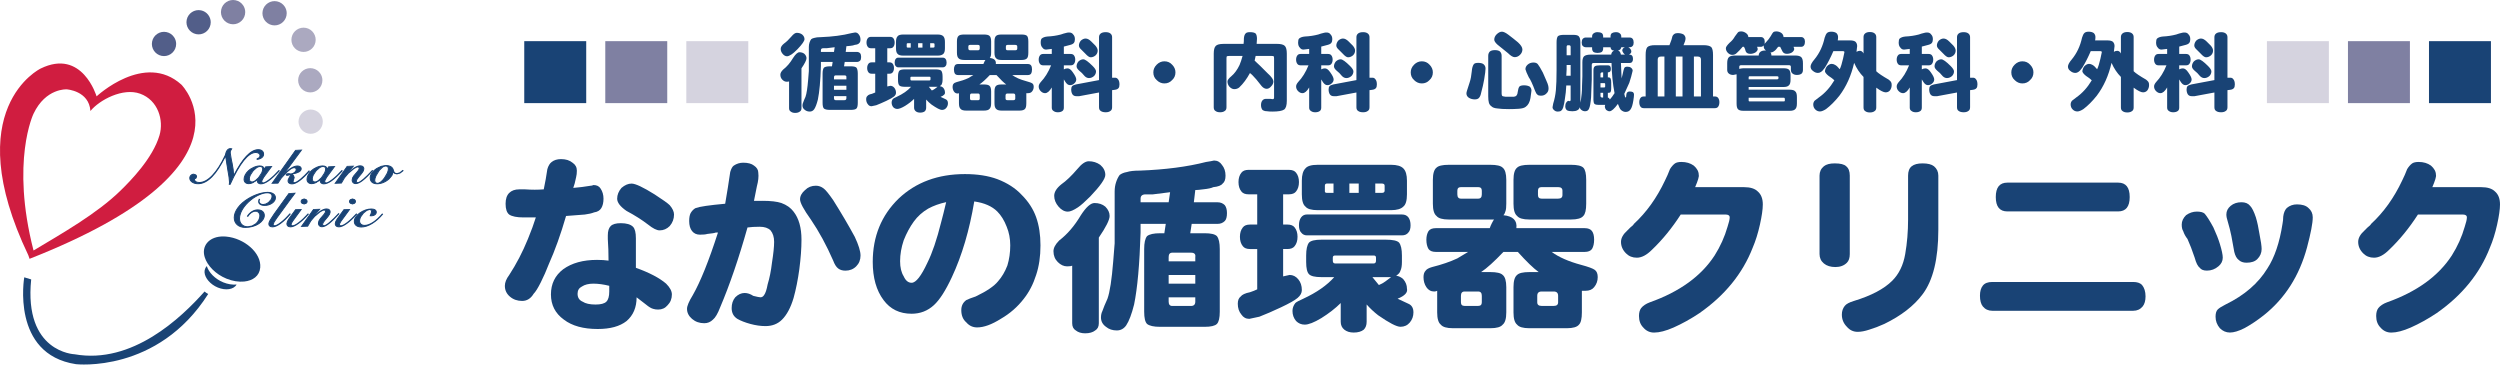
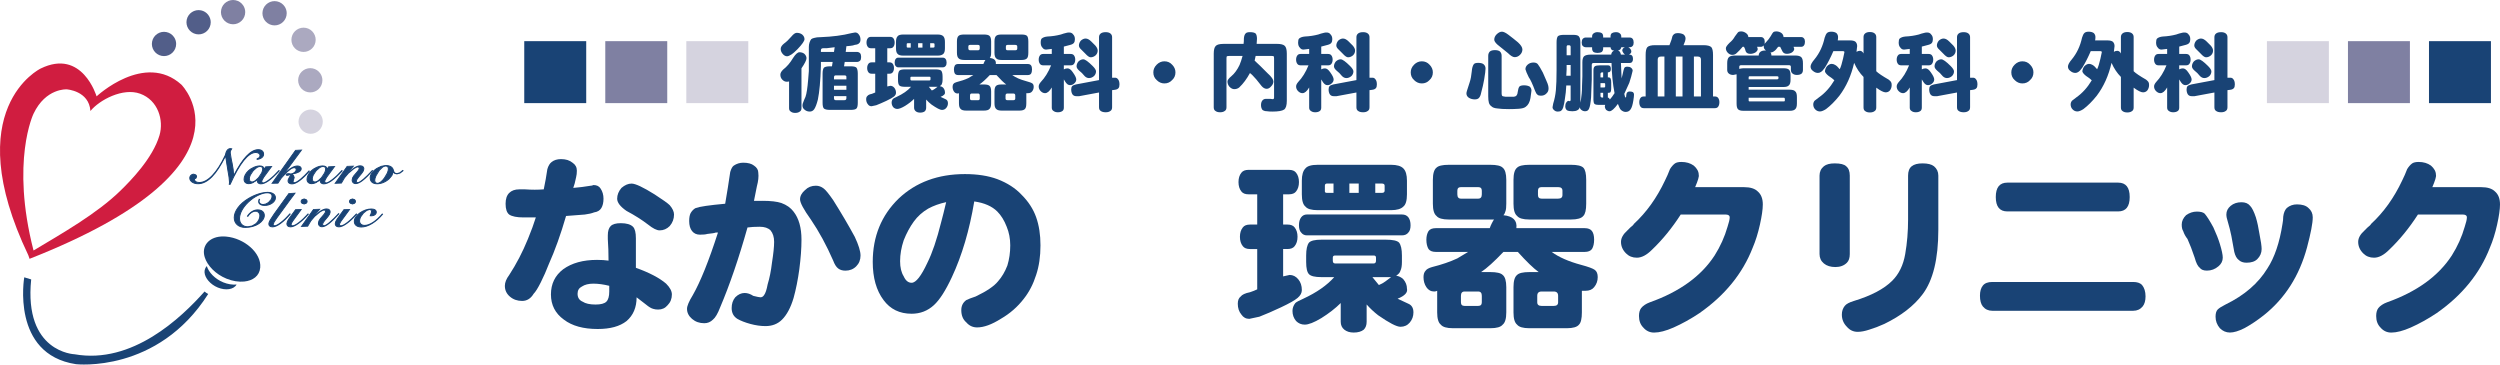
<svg xmlns="http://www.w3.org/2000/svg" version="1.1" id="レイヤー_1" x="0px" y="0px" viewBox="0 0 498.526 72.69" style="enable-background:new 0 0 498.526 72.69;" xml:space="preserve">
  <style type="text/css">
	.st0{fill:#194375;}
	.st1{fill:#525E89;}
	.st2{fill:#7F80A2;}
	.st3{fill:#ABA9C0;}
	.st4{fill:#D5D3DF;}
	.st5{fill:#D01D40;}
</style>
  <g>
    <path class="st0" d="M40.793,58.129c-4.638,5.225-14.408,14.568-25.928,12.514c0,0-10.14-0.338-8.646-14.922l-1.381-0.422   c0,0-2.697,15.344,10.31,17.322c0,0,16.279,1.883,26.368-13.992C41.242,58.482,40.993,58.316,40.793,58.129z" />
    <path class="st0" d="M44.508,56.299c-1.644-0.676-2.887-1.982-3.269-3.242c-0.319,0.34-0.482,0.779-0.449,1.273   c0.077,1.113,1.147,2.391,2.64,3.006c1.546,0.633,3.173,0.424,3.75-0.598C46.362,56.818,45.424,56.674,44.508,56.299z" />
    <path class="st0" d="M45.093,47.176c-2.815-0.254-4.57,1.285-4.432,3.287c0.02,0.268,0.075,0.543,0.16,0.818   c0.508,1.67,2.158,3.395,4.336,4.283c1.213,0.498,2.455,0.686,3.538,0.578c1.726-0.174,3.049-1.104,3.199-2.777   C52.159,50.414,48.676,47.494,45.093,47.176z" />
    <g>
      <path class="st0" d="M38.728,35.703c0.023,0.225,0.123,0.397,0.3,0.516c0.177,0.121,0.417,0.18,0.719,0.18    c0.846,0,1.717-0.469,2.612-1.41c0.895-0.94,1.754-2.289,2.578-4.047c0.08-0.424,0.206-0.747,0.378-0.97    c0.172-0.223,0.384-0.335,0.633-0.335c0.046,0,0.11,0.011,0.194,0.029c0.023,0.007,0.04,0.01,0.051,0.01l-0.258,0.467    c-0.008,0.051-0.014,0.104-0.018,0.159c-0.004,0.055-0.005,0.126-0.005,0.216c0,0.248,0.076,0.712,0.23,1.395    c0.058,0.259,0.102,0.459,0.132,0.6c0.096,0.465,0.169,0.891,0.219,1.277c0.05,0.386,0.075,0.705,0.075,0.959    c0,0.021-0.002,0.072-0.006,0.148c-0.004,0.078-0.006,0.143-0.006,0.197c0.893-1.739,1.752-3.049,2.578-3.928    c0.827-0.879,1.614-1.319,2.362-1.319c0.329,0,0.589,0.08,0.78,0.241c0.19,0.16,0.287,0.38,0.287,0.66    c0,0.27-0.122,0.499-0.366,0.688c-0.243,0.189-0.573,0.307-0.987,0.355l-0.028-0.082c0.2-0.039,0.362-0.124,0.487-0.256    c0.125-0.132,0.188-0.284,0.188-0.455c0-0.17-0.081-0.312-0.242-0.425c-0.161-0.112-0.367-0.169-0.617-0.169    c-0.746,0-1.546,0.531-2.4,1.592c-0.854,1.061-1.757,2.648-2.708,4.762h-0.16c0.011-0.08,0.02-0.158,0.025-0.232    c0.006-0.076,0.009-0.15,0.009-0.229c0-0.447-0.111-1.252-0.333-2.413c-0.222-1.161-0.367-2.098-0.435-2.808    c-0.914,1.858-1.829,3.248-2.742,4.172c-0.913,0.924-1.831,1.385-2.754,1.385c-0.469,0-0.861-0.107-1.176-0.324    c-0.316-0.219-0.474-0.484-0.474-0.803c0-0.211,0.078-0.391,0.235-0.541c0.156-0.15,0.343-0.227,0.559-0.227    c0.155,0,0.286,0.047,0.393,0.139c0.108,0.094,0.162,0.209,0.162,0.346c0,0.119-0.042,0.221-0.124,0.305    C38.992,35.613,38.877,35.672,38.728,35.703z" />
      <path class="st0" d="M45.236,29.91c-0.181,0.235-0.315,0.576-0.397,1.013c-0.807,1.716-1.668,3.068-2.551,3.997    c-0.872,0.914-1.727,1.379-2.541,1.379c-0.282,0-0.505-0.055-0.664-0.162c-0.136-0.092-0.197-0.229-0.228-0.393    c0.115-0.059,0.29-0.146,0.29-0.146l0.152-0.375c0-0.166-0.066-0.309-0.197-0.42l-0.457-0.164c-0.241,0-0.453,0.086-0.628,0.254    c-0.176,0.17-0.266,0.375-0.266,0.613c0,0.35,0.174,0.646,0.517,0.885c0.332,0.227,0.746,0.342,1.233,0.342    c0.947,0,1.897-0.477,2.824-1.414c0.87-0.881,1.749-2.229,2.618-3.945c0.072,0.465,0.392,2.529,0.392,2.529    c0.22,1.152,0.331,1.959,0.331,2.395l-0.009,0.221l-0.036,0.336l0.11,0.002h0.224l0.026-0.059    c0.945-2.096,1.852-3.691,2.695-4.738c0.83-1.032,1.612-1.556,2.323-1.556c0.227,0,0.416,0.051,0.561,0.152    c0.134,0.094,0.199,0.206,0.199,0.344c0,0.146-0.053,0.273-0.16,0.387c-0.001,0-0.435,0.226-0.435,0.226s0.02,0.097,0.038,0.179    c0,0.004,0,0.017,0,0.017l0.003-0.002c0.007,0.035,0.018,0.084,0.018,0.084c0.432-0.049,0.781-0.176,1.037-0.375    c0.268-0.209,0.404-0.466,0.404-0.766c0-0.309-0.108-0.556-0.322-0.735c-0.208-0.176-0.493-0.265-0.844-0.265    c-0.773,0-1.592,0.454-2.435,1.35c-0.767,0.816-1.573,2.056-2.397,3.609c-0.006-0.075-0.073-0.932-0.073-0.932l-0.22-1.283    c0-0.001-0.133-0.602-0.133-0.602l-0.227-1.374l0.005-0.209l0.017-0.151l0.248-0.433l0.069-0.125l-0.401-0.062    C45.668,29.537,45.429,29.663,45.236,29.91z M38.378,36.227c-0.29-0.199-0.431-0.436-0.431-0.721c0-0.184,0.067-0.338,0.205-0.471    c0.139-0.133,0.299-0.197,0.49-0.197l0.328,0.115c0.086,0.074,0.128,0.162,0.128,0.27l-0.096,0.236l-0.357,0.178l-0.017,0.076    c0.025,0.254,0.141,0.453,0.344,0.588c0.178,0.121,0.429,0.176,0.723,0.184c-0.065,0.004-0.132,0.051-0.197,0.051    C39.053,36.535,38.676,36.43,38.378,36.227z M45.394,30.032c0.154-0.2,0.336-0.297,0.554-0.297c0,0,0.045,0.007,0.091,0.015    c-0.074,0.133-0.191,0.345-0.191,0.345c-0.011,0.033-0.03,0.2-0.03,0.2l-0.006,0.223l0.233,1.417l0.132,0.6    c0,0.001,0.217,1.268,0.217,1.268l0.075,0.947l-0.013,0.346c0,0,0.054,0.014,0.106,0.025c-0.237,0.469-0.477,0.969-0.72,1.506    c0.005-0.045,0.01-0.094,0.01-0.094l0.01-0.234c0-0.455-0.11-1.25-0.335-2.432c0,0-0.448-2.893-0.461-2.981    C45.147,30.521,45.248,30.22,45.394,30.032z M51.495,29.946c0.304,0,0.544,0.073,0.716,0.218c0.169,0.142,0.251,0.333,0.251,0.583    c0,0.239-0.107,0.438-0.327,0.61c-0.093,0.072-0.262,0.086-0.384,0.137c0.127-0.146,0.203-0.31,0.203-0.496    c0-0.204-0.096-0.374-0.284-0.506c-0.179-0.125-0.405-0.188-0.674-0.188c-0.351,0-0.715,0.128-1.087,0.351    C50.457,30.235,50.993,29.946,51.495,29.946z" />
      <path class="st0" d="M51.344,35.801c-0.307,0.27-0.609,0.473-0.903,0.611c-0.294,0.139-0.568,0.209-0.823,0.209    c-0.292,0-0.524-0.078-0.693-0.232c-0.168-0.154-0.253-0.369-0.253-0.641c0-0.27,0.075-0.553,0.225-0.85    c0.149-0.299,0.355-0.568,0.616-0.812c0.318-0.301,0.689-0.542,1.113-0.723c0.424-0.181,0.82-0.271,1.186-0.271    c0.246,0,0.449,0.053,0.61,0.157c0.161,0.104,0.265,0.253,0.31,0.446l0.256-0.422l1.159-0.059c-0.8,1.033-1.325,1.748-1.579,2.145    c-0.252,0.398-0.378,0.684-0.378,0.857c0,0.076,0.026,0.141,0.08,0.191c0.053,0.053,0.119,0.076,0.198,0.076    c0.264,0,0.692-0.229,1.285-0.688c0.593-0.459,1.231-1.068,1.915-1.828l0.073,0.043c-0.917,0.971-1.658,1.654-2.224,2.051    c-0.566,0.398-1.07,0.596-1.511,0.596c-0.207,0-0.375-0.057-0.503-0.17c-0.128-0.115-0.193-0.262-0.193-0.441    c0-0.039,0.003-0.078,0.009-0.119C51.324,35.889,51.332,35.846,51.344,35.801z M50.246,36.299c0.19,0,0.394-0.07,0.613-0.213    c0.22-0.143,0.449-0.354,0.687-0.633c0.272-0.32,0.482-0.635,0.63-0.943c0.148-0.309,0.222-0.589,0.222-0.838    c0-0.154-0.045-0.272-0.134-0.355c-0.089-0.084-0.211-0.126-0.366-0.126c-0.216,0-0.443,0.071-0.681,0.212    c-0.239,0.141-0.478,0.346-0.716,0.615c-0.246,0.278-0.439,0.568-0.58,0.869c-0.139,0.301-0.21,0.572-0.21,0.812    c0,0.19,0.047,0.336,0.14,0.441C49.944,36.246,50.076,36.299,50.246,36.299z" />
      <path class="st0" d="M50.587,33.272c-0.433,0.186-0.817,0.436-1.143,0.742c-0.27,0.252-0.483,0.535-0.637,0.84    c-0.156,0.311-0.235,0.611-0.235,0.895c0,0.299,0.096,0.541,0.285,0.713c0.188,0.172,0.443,0.26,0.76,0.26    c0.268,0,0.559-0.074,0.865-0.219c0,0,0.46-0.31,0.731-0.494c-0.001,0.016-0.003,0.039-0.003,0.039    c0,0.207,0.076,0.381,0.226,0.516c0.146,0.129,0.337,0.195,0.569,0.195c0.461,0,0.988-0.207,1.568-0.613    c0.568-0.398,1.321-1.094,2.239-2.064c0,0-0.051-0.041-0.101-0.082c-0.021-0.026-0.043-0.055-0.043-0.055    c-0.004,0.004-0.007,0.008-0.011,0.012c-0.026-0.021-0.064-0.053-0.064-0.053c-0.675,0.751-1.315,1.361-1.902,1.816    c-0.713,0.551-1.059,0.666-1.224,0.666l-0.129-0.047l-0.05-0.121c0-0.105,0.063-0.332,0.363-0.805l1.696-2.305l-0.207,0.009    l-1.211,0.061c0,0-0.132,0.22-0.207,0.343c-0.064-0.132-0.119-0.271-0.247-0.354c-0.176-0.115-0.399-0.174-0.664-0.174    C51.435,32.992,51.023,33.086,50.587,33.272z M48.992,36.316c-0.148-0.137-0.221-0.322-0.221-0.568    c0-0.252,0.072-0.523,0.214-0.805c0.143-0.285,0.343-0.549,0.595-0.785c0.308-0.291,0.673-0.528,1.085-0.704    c0.412-0.175,0.798-0.264,1.147-0.264c0.225,0,0.412,0.048,0.556,0.142c0.141,0.091,0.229,0.217,0.268,0.385l0.055,0.238    c0,0,0.311-0.514,0.354-0.586c0.077-0.004,0.633-0.031,0.897-0.045c-0.212,0.289-1.458,1.982-1.458,1.982    c-0.265,0.418-0.394,0.715-0.394,0.91l0.11,0.264c0,0,0.04,0.016,0.062,0.023c-0.084,0.014-0.178,0.055-0.257,0.055    c-0.185,0-0.327-0.047-0.437-0.145c-0.107-0.096-0.16-0.217-0.16-0.367l0.008-0.105c0,0.002,0.023-0.115,0.023-0.115l0.047-0.238    l-0.208,0.139l-0.88,0.598c-0.28,0.131-0.542,0.197-0.78,0.197C49.348,36.522,49.144,36.455,48.992,36.316z" />
      <path class="st0" d="M51.168,33.317l-0.74,0.634l-0.595,0.894c-0.146,0.314-0.219,0.602-0.219,0.854l0.165,0.508l0.469,0.191    c0.209,0,0.433-0.078,0.668-0.23l0.708-0.65l0.644-0.966c0.154-0.321,0.232-0.617,0.232-0.88l-0.166-0.428l-0.434-0.152    C51.667,33.092,51.421,33.167,51.168,33.317z M49.926,36.076l-0.115-0.377c0-0.225,0.067-0.482,0.201-0.77    c0,0,0.564-0.847,0.564-0.847l0.692-0.595c0.223-0.133,0.435-0.199,0.631-0.199l0.298,0.1l0.103,0.283    c0,0.232-0.072,0.5-0.212,0.795l-0.616,0.922l-0.666,0.613c-0.202,0.131-0.39,0.197-0.56,0.197L49.926,36.076z" />
      <path class="st0" d="M54.278,36.547l4.622-6.556l1.208-0.058l-2.158,2.926c-0.174,0.237-0.378,0.511-0.613,0.819    c-0.234,0.31-0.559,0.728-0.97,1.253l0.073,0.039c0.537-0.604,1.053-1.066,1.548-1.387c0.496-0.319,0.943-0.48,1.344-0.48    c0.215,0,0.392,0.053,0.527,0.157c0.136,0.104,0.204,0.237,0.204,0.397c0,0.244-0.152,0.453-0.459,0.627    c-0.305,0.174-0.79,0.326-1.454,0.458c0.183,0.097,0.313,0.194,0.393,0.298c0.08,0.102,0.12,0.225,0.12,0.371    c0,0.072-0.037,0.197-0.111,0.373c-0.074,0.174-0.112,0.307-0.112,0.397c0,0.082,0.024,0.146,0.071,0.189    c0.048,0.043,0.116,0.064,0.208,0.064c0.237,0,0.631-0.221,1.183-0.662c0.551-0.441,1.143-1.019,1.773-1.738l0.062,0.048    c-0.723,0.835-1.386,1.476-1.988,1.921c-0.604,0.445-1.111,0.666-1.524,0.666c-0.237,0-0.426-0.055-0.566-0.166    c-0.139-0.109-0.21-0.258-0.21-0.445c0-0.182,0.087-0.408,0.261-0.682c0.173-0.27,0.26-0.434,0.26-0.492    c0-0.016-0.003-0.033-0.011-0.053c-0.006-0.02-0.016-0.033-0.026-0.045c-0.228,0.076-0.382,0.123-0.466,0.143    c-0.083,0.022-0.152,0.031-0.205,0.031c-0.057,0-0.102-0.01-0.136-0.031c-0.034-0.021-0.051-0.049-0.051-0.086    c0-0.064,0.037-0.116,0.113-0.153c0.076-0.037,0.183-0.056,0.319-0.056c0.071,0,0.149,0.006,0.232,0.018    c0.083,0.01,0.176,0.027,0.278,0.049c0.301-0.044,0.551-0.156,0.752-0.335c0.201-0.179,0.301-0.37,0.301-0.575    c0-0.112-0.038-0.201-0.114-0.266c-0.075-0.066-0.173-0.1-0.294-0.1c-0.181,0-0.405,0.082-0.671,0.243    c-0.266,0.163-0.548,0.388-0.846,0.681c-0.42,0.407-0.779,0.799-1.077,1.176c-0.298,0.377-0.513,0.707-0.646,0.992L54.278,36.547z    " />
      <path class="st0" d="M60.102,29.834l-1.208,0.058l-4.812,6.758l1.395-0.035l0.669-1.029l1.068-1.165l0.829-0.668    c0.25-0.151,0.459-0.227,0.62-0.227l0.228,0.074c0.054,0.046,0.08,0.108,0.08,0.191c0,0.176-0.087,0.34-0.268,0.502    c-0.186,0.164-0.422,0.269-0.7,0.31c-0.003-0.005-0.253-0.049-0.253-0.049c-0.001,0-0.245-0.019-0.245-0.019l-0.362,0.067    c-0.139,0.068-0.169,0.17-0.169,0.242c0,0.07,0.035,0.131,0.098,0.17l0.188,0.047l0.228-0.033c0.001,0,0.234-0.072,0.364-0.111    c-0.031,0.053-0.228,0.408-0.228,0.408c-0.185,0.291-0.276,0.531-0.276,0.734c0,0.217,0.083,0.394,0.248,0.523    c0.157,0.125,0.369,0.188,0.628,0.188c0.439,0,0.957-0.225,1.583-0.686c0.603-0.445,1.277-1.098,2.004-1.936    c0,0-0.058-0.049-0.115-0.098c-0.017-0.016-0.036-0.033-0.036-0.033c0,0.002-0.001,0.002-0.002,0.002    c-0.024-0.02-0.06-0.051-0.06-0.051c-0.622,0.709-1.213,1.289-1.761,1.729c-0.66,0.527-0.974,0.639-1.121,0.639l-0.141-0.039    l-0.038-0.115l0.223-0.77l-0.141-0.432c0,0-0.131-0.102-0.249-0.191c0.557-0.121,1.002-0.26,1.28-0.418    c0.338-0.191,0.509-0.432,0.509-0.713c0-0.192-0.082-0.352-0.243-0.477c-0.153-0.117-0.351-0.178-0.587-0.178    c-0.417,0-0.887,0.168-1.398,0.497c-0.286,0.185-0.584,0.433-0.887,0.715c0.174-0.226,0.37-0.478,0.37-0.478l0.614-0.82    l2.282-3.094L60.102,29.834z M58.98,30.048c0,0,0.655-0.009,0.929-0.013c-0.212,0.287-2.04,2.766-2.04,2.766l-0.612,0.818    l-0.97,1.252c0,0,0.072,0.053,0.138,0.102c0.003,0.002,0.006,0.006,0.008,0.01c-0.23,0.25-0.442,0.481-0.442,0.481    s-0.524,0.809-0.621,0.957c-0.076,0.002-0.642,0.016-0.897,0.023C54.688,36.137,58.98,30.048,58.98,30.048z M59.33,33.203    c0.192,0,0.349,0.046,0.467,0.137c0.111,0.085,0.166,0.189,0.166,0.318c0,0.208-0.133,0.385-0.409,0.541    c-0.203,0.115-0.521,0.219-0.892,0.315c0.05-0.033,0.129-0.033,0.174-0.074c0.222-0.197,0.334-0.416,0.334-0.648    c0-0.143-0.05-0.257-0.148-0.342c-0.001,0-0.285-0.098-0.331-0.113C58.917,33.251,59.132,33.203,59.33,33.203z M57.173,34.846    v-0.002c0.058-0.064,0.333-0.109,0.333-0.109s0.203,0.015,0.213,0.016c-0.132,0.039-0.277,0.084-0.277,0.084l-0.181,0.029    L57.173,34.846z M58.036,34.781c0.03,0.023,0.428,0.32,0.428,0.32l0.099,0.31l-0.103,0.334l-0.119,0.436l0.102,0.262    c0.001,0,0.065,0.021,0.129,0.043c-0.116,0.029-0.244,0.086-0.346,0.086c-0.214,0-0.384-0.049-0.505-0.145    c-0.116-0.092-0.172-0.213-0.172-0.369l0,0c0-0.162,0.083-0.373,0.246-0.627l0.275-0.547c-0.009-0.051-0.024-0.066-0.041-0.1    C58.031,34.785,58.032,34.781,58.036,34.781z" />
      <path class="st0" d="M63.895,35.801c-0.307,0.27-0.608,0.473-0.903,0.611c-0.294,0.139-0.569,0.209-0.823,0.209    c-0.292,0-0.524-0.078-0.692-0.232c-0.169-0.154-0.254-0.369-0.254-0.641c0-0.27,0.076-0.553,0.224-0.85    c0.15-0.299,0.355-0.569,0.616-0.813c0.319-0.3,0.689-0.542,1.113-0.722c0.424-0.181,0.82-0.271,1.188-0.271    c0.246,0,0.449,0.053,0.61,0.156c0.161,0.105,0.265,0.254,0.31,0.447l0.254-0.423l1.159-0.058    c-0.799,1.033-1.325,1.748-1.577,2.145c-0.252,0.398-0.379,0.684-0.379,0.855c0,0.078,0.026,0.143,0.08,0.193    c0.054,0.053,0.119,0.076,0.198,0.076c0.264,0,0.693-0.229,1.286-0.688c0.593-0.459,1.231-1.068,1.915-1.828l0.073,0.043    c-0.916,0.971-1.658,1.654-2.223,2.051c-0.566,0.398-1.07,0.596-1.511,0.596c-0.208,0-0.376-0.057-0.504-0.17    c-0.128-0.115-0.193-0.262-0.193-0.441c0-0.039,0.003-0.078,0.009-0.119C63.876,35.889,63.884,35.846,63.895,35.801z     M62.798,36.299c0.189,0,0.394-0.07,0.613-0.213c0.22-0.143,0.449-0.354,0.687-0.633c0.272-0.32,0.483-0.635,0.63-0.943    c0.148-0.309,0.222-0.589,0.222-0.839c0-0.153-0.044-0.271-0.134-0.354c-0.088-0.084-0.21-0.126-0.366-0.126    c-0.216,0-0.442,0.071-0.681,0.212c-0.238,0.141-0.478,0.346-0.716,0.615c-0.246,0.278-0.439,0.568-0.579,0.869    c-0.14,0.301-0.21,0.572-0.21,0.812c0,0.188,0.046,0.336,0.139,0.441C62.496,36.246,62.627,36.299,62.798,36.299z" />
      <path class="st0" d="M63.138,33.272c-0.429,0.184-0.814,0.433-1.142,0.742c-0.268,0.25-0.482,0.533-0.637,0.84    c-0.156,0.312-0.235,0.613-0.235,0.895c0,0.299,0.096,0.539,0.286,0.713c0.187,0.172,0.442,0.26,0.759,0.26    c0.268,0,0.56-0.074,0.866-0.219c0,0,0.459-0.31,0.73-0.494c-0.001,0.016-0.003,0.039-0.003,0.039    c0,0.207,0.076,0.381,0.226,0.516c0.147,0.129,0.339,0.195,0.57,0.195c0.459,0,0.987-0.207,1.568-0.613    c0.568-0.4,1.321-1.094,2.238-2.064c0,0-0.05-0.041-0.1-0.082c-0.021-0.026-0.044-0.055-0.044-0.055    c-0.004,0.004-0.007,0.007-0.011,0.011c-0.026-0.021-0.064-0.052-0.064-0.052c-0.677,0.752-1.316,1.363-1.902,1.816    c-0.713,0.551-1.06,0.666-1.225,0.666l-0.129-0.049l-0.049-0.121c0-0.104,0.063-0.328,0.364-0.803l1.696-2.305l-0.207,0.009    l-1.211,0.06c0,0-0.132,0.22-0.207,0.344c-0.064-0.132-0.118-0.271-0.246-0.354c-0.177-0.114-0.4-0.173-0.663-0.173    C63.987,32.992,63.574,33.086,63.138,33.272z M61.544,36.316c-0.147-0.135-0.222-0.326-0.222-0.568    c0-0.25,0.072-0.521,0.214-0.807c0.144-0.285,0.344-0.549,0.595-0.783c0.312-0.294,0.676-0.53,1.084-0.703    c0.412-0.176,0.798-0.265,1.149-0.265c0.224,0,0.412,0.048,0.556,0.142c0.141,0.091,0.228,0.217,0.267,0.385l0.055,0.238    c0,0,0.311-0.514,0.354-0.586c0.078-0.004,0.633-0.031,0.898-0.045c-0.212,0.289-1.458,1.982-1.458,1.982    c-0.266,0.418-0.395,0.715-0.395,0.908l0.11,0.266c0,0,0.04,0.016,0.063,0.023c-0.085,0.014-0.178,0.055-0.257,0.055    c-0.182,0-0.33-0.049-0.438-0.145c-0.107-0.096-0.16-0.217-0.16-0.367l0.008-0.104c0-0.002,0.069-0.355,0.069-0.355l-0.207,0.139    l-0.879,0.596c-0.28,0.133-0.542,0.199-0.781,0.199C61.903,36.522,61.693,36.453,61.544,36.316z" />
      <path class="st0" d="M63.718,33.317l-0.74,0.634l-0.595,0.894c-0.146,0.312-0.22,0.6-0.22,0.854l0.164,0.508l0.469,0.191    c0.208,0,0.433-0.078,0.667-0.23l0.708-0.65c0,0,0.645-0.966,0.645-0.966c0.153-0.319,0.231-0.616,0.231-0.881l-0.165-0.427    c-0.001,0-0.434-0.152-0.434-0.152C64.218,33.092,63.972,33.167,63.718,33.317z M62.477,36.076c0-0.002-0.115-0.377-0.115-0.377    c0-0.225,0.068-0.484,0.201-0.77l0.563-0.847l0.692-0.595c0.223-0.133,0.435-0.199,0.63-0.199l0.298,0.099    c0,0.001,0.103,0.283,0.103,0.283c0,0.235-0.072,0.503-0.213,0.796l-0.616,0.922l-0.666,0.613    c-0.202,0.131-0.39,0.197-0.559,0.197L62.477,36.076z" />
      <path class="st0" d="M74.298,33.947l0.046,0.043c-0.847,0.928-1.537,1.596-2.069,2.006c-0.534,0.408-0.977,0.613-1.333,0.613    c-0.218,0-0.393-0.066-0.524-0.195c-0.131-0.129-0.196-0.305-0.196-0.521c0-0.139,0.032-0.283,0.096-0.434    c0.064-0.15,0.155-0.295,0.271-0.432l0.706-0.82c0.11-0.122,0.196-0.244,0.258-0.367c0.062-0.121,0.093-0.224,0.093-0.307    c0-0.074-0.027-0.135-0.083-0.184c-0.054-0.048-0.125-0.072-0.212-0.072c-0.178,0-0.444,0.117-0.802,0.35    c-0.356,0.233-0.722,0.537-1.095,0.914c-0.28,0.283-0.534,0.584-0.763,0.904c-0.228,0.318-0.435,0.67-0.619,1.053l-1.22,0.049    l2.341-3.363l1.247-0.043l-1.461,1.697l0.09,0.019c0.495-0.555,0.991-0.99,1.488-1.31c0.496-0.32,0.917-0.48,1.261-0.48    c0.231,0,0.41,0.055,0.539,0.164c0.128,0.108,0.192,0.26,0.192,0.455c0,0.119-0.037,0.254-0.111,0.406    c-0.073,0.151-0.183,0.314-0.327,0.486l-0.664,0.799c-0.128,0.152-0.229,0.295-0.3,0.43c-0.073,0.135-0.108,0.246-0.108,0.332    c0,0.09,0.026,0.16,0.079,0.209c0.053,0.051,0.126,0.074,0.221,0.074c0.212,0,0.577-0.215,1.095-0.646    C72.955,35.344,73.575,34.734,74.298,33.947z" />
      <path class="st0" d="M70.505,33.463c-0.29,0.188-0.579,0.5-0.869,0.766c0.422-0.489,1.029-1.194,1.029-1.194l-1.473,0.051    l-2.419,3.405l-0.114,0.164l1.474-0.061l0.642-1.092l0.752-0.892l1.079-0.899c0.34-0.222,0.591-0.334,0.748-0.334l0.146,0.048    l0.049,0.109l-0.082,0.263l-0.244,0.345l-0.708,0.82c0,0.002-0.287,0.459-0.287,0.459l-0.104,0.473    c0,0.244,0.076,0.443,0.225,0.592c0.149,0.148,0.349,0.223,0.594,0.223c0.381,0,0.837-0.207,1.393-0.633    c0.536-0.412,1.236-1.09,2.082-2.017c0,0-0.029-0.026-0.046-0.043c0,0,0,0,0-0.001l-0.145-0.133    c-0.719,0.781-1.342,1.393-1.854,1.818c-0.619,0.516-0.903,0.625-1.032,0.625l-0.154-0.049l-0.048-0.137l0.096-0.285    c0.001,0,0.289-0.412,0.289-0.412l0.665-0.801l0.34-0.506l0.121-0.449c0-0.225-0.076-0.403-0.227-0.531    c-0.146-0.124-0.349-0.188-0.603-0.188C71.458,32.967,71.016,33.135,70.505,33.463z M69.276,33.24c0,0,0.66,0,0.95,0    c-0.231,0.268-1.43,1.66-1.43,1.66s0.179,0.039,0.191,0.041c-0.19,0.225-0.376,0.445-0.376,0.445s-0.511,0.867-0.596,1.014    c-0.082,0.004-0.703,0.029-0.967,0.039C67.255,36.143,69.276,33.24,69.276,33.24z M71.82,33.166c0.206,0,0.365,0.047,0.474,0.139    c0.106,0.09,0.157,0.215,0.157,0.381l-0.101,0.362l-0.315,0.466l-0.664,0.801L71.06,35.76c0,0.002-0.12,0.379-0.12,0.379    l0.111,0.283c0,0,0.054,0.017,0.098,0.033c-0.067,0.014-0.147,0.055-0.208,0.055c-0.193,0-0.342-0.055-0.455-0.166    c-0.112-0.111-0.166-0.26-0.166-0.451l0.088-0.395l0.255-0.408l0.705-0.818l0.272-0.386c0-0.001,0.103-0.353,0.103-0.353    l-0.116-0.258c0,0-0.062-0.021-0.123-0.043C71.613,33.207,71.727,33.166,71.82,33.166z" />
      <path class="st0" d="M80.43,33.986c-0.242,0.238-0.465,0.413-0.67,0.523c-0.204,0.111-0.407,0.167-0.608,0.167    c-0.17,0-0.314-0.032-0.434-0.099c-0.119-0.067-0.224-0.17-0.315-0.309c-0.034,0.241-0.12,0.479-0.259,0.711    c-0.138,0.232-0.327,0.459-0.565,0.678c-0.337,0.311-0.715,0.553-1.133,0.727c-0.419,0.174-0.828,0.262-1.23,0.262    c-0.443,0-0.786-0.104-1.028-0.312c-0.242-0.209-0.364-0.506-0.364-0.889c0-0.32,0.116-0.643,0.35-0.965    c0.232-0.323,0.565-0.623,0.997-0.898c0.28-0.184,0.577-0.324,0.889-0.42c0.313-0.098,0.619-0.144,0.918-0.144    c0.405,0,0.732,0.08,0.98,0.239c0.248,0.159,0.41,0.392,0.486,0.698c0.057,0.248,0.14,0.422,0.249,0.516    c0.11,0.096,0.271,0.145,0.483,0.145c0.178,0,0.361-0.052,0.548-0.156c0.188-0.104,0.403-0.276,0.649-0.516L80.43,33.986z     M76.925,33.079c-0.189,0-0.396,0.077-0.623,0.231c-0.224,0.155-0.45,0.373-0.678,0.656c-0.28,0.358-0.502,0.723-0.664,1.09    c-0.163,0.369-0.245,0.686-0.245,0.949c0,0.174,0.046,0.312,0.139,0.414c0.093,0.102,0.217,0.152,0.372,0.152    c0.217,0,0.443-0.09,0.681-0.266c0.239-0.178,0.489-0.445,0.75-0.803c0.253-0.344,0.45-0.68,0.587-1.002    c0.139-0.324,0.207-0.609,0.207-0.857c0-0.184-0.045-0.324-0.136-0.42C77.226,33.127,77.096,33.079,76.925,33.079z" />
      <path class="st0" d="M76.03,33.066c0,0.001-0.913,0.432-0.913,0.432c-0.441,0.282-0.785,0.594-1.023,0.924    c-0.245,0.338-0.369,0.682-0.369,1.023c0,0.412,0.134,0.734,0.398,0.963c0.259,0.223,0.627,0.336,1.093,0.336    c0.414,0,0.841-0.09,1.269-0.269c0.426-0.176,0.817-0.426,1.162-0.744l0.584-0.699c0,0,0.134-0.369,0.213-0.588    c0.103,0.101,0.227,0.221,0.227,0.221l0.482,0.111l0.655-0.178l0.692-0.541c0,0-0.051-0.048-0.101-0.095    c-0.019-0.023-0.038-0.046-0.038-0.046l-0.005,0.004c-0.02-0.018-0.051-0.048-0.051-0.048l-0.628,0.501l-0.499,0.143    c-0.186,0-0.327-0.04-0.418-0.119c-0.092-0.08-0.166-0.236-0.218-0.464c-0.082-0.331-0.259-0.587-0.529-0.759    c-0.264-0.17-0.611-0.256-1.033-0.256L76.03,33.066z M74.253,36.258c-0.222-0.191-0.33-0.457-0.33-0.812    c0-0.299,0.112-0.604,0.331-0.907c0.224-0.311,0.55-0.604,0.97-0.873c0.001-0.001,0.865-0.409,0.865-0.409l0.889-0.14    c0.383,0,0.695,0.075,0.926,0.224c0.229,0.146,0.374,0.355,0.444,0.639c0.021,0.094,0.067,0.121,0.096,0.194    c-0.032-0.031-0.067-0.065-0.067-0.065l-0.071,0.148L78.06,34.93l-0.547,0.656c-0.328,0.301-0.699,0.539-1.104,0.707    c-0.404,0.168-0.805,0.254-1.193,0.254C74.799,36.547,74.475,36.449,74.253,36.258z" />
      <path class="st0" d="M76.247,33.23l-0.699,0.677c0,0-0.677,1.111-0.677,1.111c-0.168,0.381-0.253,0.713-0.253,0.988l0.165,0.48    l0.445,0.184c0.238,0,0.487-0.096,0.74-0.285c0.246-0.182,0.506-0.459,0.771-0.822l0.599-1.021    c0.143-0.334,0.215-0.636,0.215-0.896l-0.164-0.488l-0.463-0.176C76.717,32.981,76.489,33.064,76.247,33.23z M74.929,36.354    l-0.113-0.348c0-0.248,0.079-0.553,0.236-0.908l0.652-1.068l0.656-0.637c0.209-0.143,0.399-0.215,0.566-0.215l0.32,0.115    l0.109,0.352c0,0.233-0.067,0.51-0.199,0.818l-0.576,0.982c-0.253,0.348-0.499,0.609-0.73,0.781    c-0.219,0.162-0.428,0.246-0.622,0.246L74.929,36.354z" />
      <path class="st0" d="M49.376,43.201l-0.074-0.035c0.254-0.408,0.565-0.73,0.938-0.963c0.371-0.234,0.755-0.35,1.152-0.35    c0.4,0,0.719,0.102,0.957,0.303c0.238,0.201,0.357,0.471,0.357,0.807c0,0.279-0.096,0.562-0.289,0.85    c-0.193,0.289-0.461,0.551-0.806,0.785c-0.354,0.236-0.768,0.42-1.238,0.551c-0.471,0.131-0.948,0.197-1.432,0.197    c-0.677,0-1.218-0.178-1.623-0.531c-0.404-0.355-0.607-0.828-0.607-1.422c0-0.641,0.251-1.301,0.75-1.977    c0.5-0.678,1.191-1.281,2.072-1.814c0.636-0.385,1.3-0.688,1.991-0.91c0.69-0.221,1.307-0.33,1.849-0.33    c0.473,0,0.85,0.098,1.13,0.293c0.28,0.195,0.42,0.455,0.42,0.777c0,0.404-0.216,0.762-0.649,1.068    c-0.433,0.309-0.936,0.461-1.51,0.461c-0.371,0-0.66-0.07-0.87-0.211c-0.21-0.141-0.316-0.334-0.316-0.576    c0-0.086,0.013-0.172,0.037-0.254c0.025-0.084,0.062-0.17,0.112-0.26l0.057,0.029c-0.049,0.102-0.083,0.188-0.102,0.256    c-0.019,0.066-0.029,0.135-0.029,0.201c0,0.189,0.077,0.344,0.229,0.463c0.153,0.119,0.353,0.18,0.599,0.18    c0.173,0,0.35-0.035,0.532-0.104c0.181-0.07,0.358-0.17,0.533-0.303c0.23-0.184,0.406-0.383,0.526-0.6    c0.121-0.217,0.181-0.441,0.181-0.674c0-0.205-0.085-0.369-0.255-0.492c-0.17-0.121-0.402-0.182-0.698-0.182    c-0.446,0-0.97,0.127-1.57,0.383c-0.6,0.254-1.167,0.598-1.7,1.027c-0.716,0.582-1.272,1.199-1.67,1.856    c-0.396,0.654-0.596,1.279-0.596,1.873c0,0.504,0.15,0.904,0.448,1.201c0.298,0.299,0.699,0.447,1.201,0.447    c0.295,0,0.583-0.055,0.864-0.158c0.282-0.107,0.536-0.258,0.763-0.453c0.234-0.201,0.424-0.449,0.569-0.742    c0.145-0.293,0.218-0.568,0.218-0.828c0-0.279-0.082-0.504-0.246-0.674c-0.163-0.168-0.379-0.254-0.646-0.254    c-0.276,0-0.552,0.096-0.831,0.289C49.825,42.596,49.583,42.863,49.376,43.201z" />
      <path class="st0" d="M51.494,38.598c-0.695,0.223-1.371,0.533-2.012,0.92c-0.89,0.537-1.597,1.156-2.101,1.84    c-0.51,0.691-0.77,1.377-0.77,2.035c0,0.619,0.216,1.123,0.641,1.496c0.423,0.369,0.991,0.557,1.688,0.557    c0.488,0,0.979-0.068,1.458-0.201c0.479-0.133,0.905-0.322,1.267-0.564c0.353-0.24,0.633-0.514,0.833-0.811    c0.203-0.303,0.305-0.607,0.305-0.906c0-0.365-0.131-0.662-0.391-0.883c-0.256-0.217-0.6-0.326-1.022-0.326    c-0.415,0-0.82,0.123-1.205,0.365c-0.381,0.238-0.708,0.574-0.969,0.994c0,0,0.057,0.033,0.114,0.066    c0.026,0.018,0.054,0.039,0.054,0.039c0.001-0.002,0.003-0.004,0.004-0.006c0.029,0.018,0.07,0.041,0.07,0.041    c0.2-0.326,0.435-0.586,0.7-0.77c0.26-0.18,0.521-0.271,0.774-0.271c0.241,0,0.429,0.072,0.575,0.223    c0.147,0.154,0.218,0.352,0.218,0.605c0,0.242-0.07,0.506-0.207,0.783c-0.14,0.281-0.323,0.521-0.546,0.713l-0.732,0.434    l-0.829,0.152c-0.473,0-0.854-0.141-1.13-0.418c-0.278-0.275-0.419-0.656-0.419-1.131c0-0.57,0.196-1.184,0.582-1.822    c0.39-0.642,0.944-1.258,1.648-1.828c0.523-0.424,1.087-0.764,1.676-1.016c0.584-0.248,1.099-0.373,1.531-0.373    c0.273,0,0.489,0.055,0.641,0.164c0.144,0.104,0.214,0.238,0.214,0.41c0,0.213-0.057,0.424-0.168,0.625l-0.501,0.57    c-0.001,0-0.506,0.287-0.506,0.287l-0.497,0.098c-0.223,0-0.403-0.053-0.537-0.158c-0.129-0.1-0.192-0.227-0.192-0.385    l0.025-0.174l0.096-0.24l-0.233-0.121l-0.12,0.279l-0.041,0.283c0,0.277,0.121,0.498,0.358,0.658    c0.227,0.152,0.538,0.229,0.925,0.229c0.592,0,1.12-0.16,1.568-0.479c0.458-0.326,0.69-0.713,0.69-1.15    c0-0.355-0.156-0.645-0.462-0.859c-0.296-0.205-0.695-0.311-1.187-0.311C52.821,38.262,52.19,38.375,51.494,38.598z M47.383,44.74    c-0.385-0.338-0.573-0.779-0.573-1.348c0-0.615,0.246-1.262,0.731-1.918c0.489-0.662,1.176-1.264,2.044-1.787    c0.627-0.379,1.29-0.684,1.97-0.9c0.023-0.008,0.042-0.01,0.065-0.018c-0.578,0.256-1.136,0.584-1.651,1    c-0.722,0.586-1.291,1.219-1.693,1.881c-0.405,0.668-0.61,1.316-0.61,1.924c0,0.529,0.161,0.957,0.477,1.273    c0.215,0.213,0.499,0.328,0.813,0.396c-0.005,0-0.01,0.002-0.015,0.002C48.293,45.246,47.769,45.076,47.383,44.74z M51.392,41.953    c0.374,0,0.675,0.094,0.894,0.277c0.215,0.186,0.321,0.424,0.321,0.732c0,0.258-0.091,0.525-0.272,0.795    c-0.185,0.277-0.447,0.531-0.779,0.758c-0.184,0.123-0.428,0.193-0.646,0.287c0.108-0.064,0.195-0.115,0.195-0.115    c0.243-0.209,0.443-0.471,0.594-0.773c0.151-0.307,0.228-0.6,0.228-0.873c0-0.303-0.092-0.553-0.273-0.742    c-0.155-0.16-0.373-0.215-0.608-0.24C51.162,42.035,51.273,41.953,51.392,41.953z M53.049,40.777l0.557-0.316    c0.001,0,0.553-0.631,0.553-0.631c0.128-0.23,0.193-0.473,0.193-0.721c0-0.225-0.104-0.4-0.28-0.539    c0.136,0.043,0.268,0.092,0.373,0.164c0.253,0.178,0.377,0.406,0.377,0.697c0,0.375-0.199,0.697-0.607,0.988    c-0.414,0.293-0.903,0.443-1.453,0.443c-0.029,0-0.041-0.016-0.069-0.018C52.861,40.814,53.049,40.777,53.049,40.777z" />
      <path class="st0" d="M57.92,42.627c-0.697,0.828-1.357,1.469-1.981,1.924c-0.625,0.457-1.155,0.684-1.59,0.684    c-0.234,0-0.415-0.053-0.542-0.16c-0.127-0.104-0.19-0.256-0.19-0.451c0-0.16,0.082-0.393,0.248-0.695    c0.165-0.303,0.437-0.721,0.816-1.254l2.882-4.062l1.243-0.076c-0.201,0.262-0.492,0.652-0.875,1.172l-0.21,0.283l-2.52,3.453    c-0.245,0.332-0.429,0.609-0.549,0.832c-0.121,0.221-0.181,0.385-0.181,0.494c0,0.086,0.026,0.15,0.079,0.191    c0.053,0.043,0.13,0.062,0.233,0.062c0.265,0,0.688-0.225,1.27-0.674c0.583-0.451,1.183-1.035,1.799-1.752L57.92,42.627z" />
      <path class="st0" d="M58.799,38.436l-1.243,0.076l-2.957,4.105l-0.823,1.264c-0.175,0.32-0.26,0.562-0.26,0.742    c0,0.227,0.076,0.404,0.227,0.529c0.144,0.121,0.348,0.182,0.604,0.182c0.456,0,1.01-0.236,1.648-0.703    c0.628-0.459,1.301-1.111,1.999-1.941c0,0-0.057-0.039-0.113-0.08c-0.019-0.024-0.039-0.047-0.039-0.047    c-0.003,0.004-0.007,0.008-0.01,0.012c-0.022-0.016-0.057-0.041-0.057-0.041c-0.608,0.709-1.208,1.293-1.784,1.738    c-0.7,0.539-1.044,0.654-1.21,0.654l-0.172-0.043c-0.011-0.008-0.041-0.031-0.041-0.113l0.169-0.447l0.542-0.82l2.52-3.453    l1.211-1.625L58.799,38.436z M53.87,45c-0.104-0.088-0.155-0.211-0.155-0.377c0-0.098,0.041-0.291,0.235-0.648l0.81-1.242    l2.882-4.064c0,0,0.679-0.02,0.96-0.027c-0.183,0.242-0.962,1.291-0.962,1.291l-2.52,3.453l-0.556,0.842l-0.193,0.543    c0,0.148,0.064,0.229,0.117,0.27c0,0,0.062,0.018,0.119,0.035c-0.084,0.016-0.182,0.061-0.259,0.061    C54.139,45.135,53.978,45.09,53.87,45z" />
      <path class="st0" d="M61.527,42.647c-0.725,0.824-1.402,1.461-2.03,1.912c-0.627,0.451-1.148,0.676-1.565,0.676    c-0.223,0-0.398-0.057-0.526-0.17c-0.128-0.115-0.193-0.271-0.193-0.471c0-0.123,0.036-0.27,0.107-0.436    c0.072-0.164,0.177-0.346,0.317-0.545l1.268-1.793l1.133-0.029l-1.672,2.283c-0.113,0.16-0.195,0.299-0.247,0.416    c-0.05,0.117-0.077,0.225-0.077,0.32c0,0.062,0.028,0.117,0.082,0.16c0.056,0.045,0.125,0.066,0.208,0.066    c0.284,0,0.712-0.221,1.286-0.656c0.574-0.438,1.191-1.025,1.853-1.762L61.527,42.647z M60.646,39.674    c0.163,0,0.302,0.049,0.418,0.148c0.116,0.1,0.173,0.217,0.173,0.355c0,0.135-0.059,0.252-0.176,0.352    c-0.118,0.098-0.255,0.148-0.415,0.148c-0.163,0-0.303-0.051-0.421-0.148c-0.118-0.1-0.177-0.217-0.177-0.352    c0-0.139,0.059-0.256,0.177-0.355C60.342,39.723,60.483,39.674,60.646,39.674z" />
      <path class="st0" d="M60.035,41.693l-1.133,0.027l-1.346,1.836l-0.326,0.562l-0.116,0.475c0,0.227,0.076,0.41,0.227,0.545    c0.147,0.129,0.346,0.195,0.592,0.195c0.442,0,0.973-0.227,1.623-0.695c0.631-0.453,1.32-1.102,2.046-1.926    c0,0-0.053-0.043-0.107-0.084c-0.021-0.023-0.042-0.047-0.042-0.047c-0.003,0.002-0.005,0.004-0.008,0.008    c-0.017-0.014-0.047-0.037-0.047-0.037c-0.656,0.729-1.274,1.316-1.84,1.748c-0.554,0.424-0.966,0.637-1.226,0.637l-0.146-0.045    c-0.039-0.031-0.044-0.061-0.044-0.082l0.068-0.281c0,0,0.237-0.396,0.237-0.396l1.79-2.445L60.035,41.693z M57.471,44.988    c-0.108-0.094-0.16-0.223-0.16-0.395l0.099-0.396l0.307-0.525l1.268-1.795c0,0,0.599,0.008,0.859,0.012    c-0.198,0.269-1.559,2.127-1.559,2.127c-0.001,0.002-0.257,0.436-0.257,0.436l-0.085,0.359c0,0.094,0.042,0.176,0.119,0.238    c0,0,0.052,0.018,0.097,0.031c-0.072,0.012-0.16,0.055-0.227,0.055C57.733,45.135,57.582,45.088,57.471,44.988z" />
      <path class="st0" d="M60.161,39.746c-0.141,0.119-0.212,0.264-0.212,0.432c0,0.164,0.071,0.309,0.212,0.426l0.485,0.172    l0.479-0.172c0.141-0.117,0.212-0.262,0.212-0.426c0-0.168-0.07-0.312-0.208-0.432l-0.482-0.172L60.161,39.746z M60.288,40.453    c-0.095-0.08-0.141-0.172-0.141-0.275c0-0.107,0.046-0.199,0.141-0.279l0.357-0.125l0.354,0.125    c0.093,0.078,0.139,0.17,0.139,0.279c0,0.104-0.046,0.195-0.141,0.275l-0.351,0.125L60.288,40.453z" />
      <path class="st0" d="M67.58,42.547l0.045,0.043c-0.847,0.928-1.537,1.596-2.069,2.006c-0.533,0.41-0.977,0.613-1.333,0.613    c-0.218,0-0.393-0.064-0.524-0.193c-0.131-0.131-0.196-0.305-0.196-0.523c0-0.137,0.032-0.281,0.096-0.434    c0.065-0.149,0.155-0.293,0.271-0.432l0.706-0.818c0.11-0.123,0.196-0.244,0.258-0.367c0.062-0.121,0.093-0.225,0.093-0.309    c0-0.074-0.027-0.133-0.082-0.182c-0.054-0.049-0.125-0.072-0.212-0.072c-0.178,0-0.444,0.115-0.802,0.348    c-0.356,0.234-0.722,0.539-1.095,0.914c-0.28,0.283-0.533,0.584-0.763,0.904c-0.228,0.32-0.435,0.672-0.619,1.053l-1.22,0.051    l2.341-3.363l1.247-0.043l-1.462,1.697l0.09,0.02c0.495-0.555,0.991-0.99,1.488-1.311c0.496-0.32,0.917-0.48,1.261-0.48    c0.23,0,0.41,0.055,0.539,0.162c0.128,0.109,0.192,0.262,0.192,0.457c0,0.117-0.037,0.252-0.111,0.404    c-0.073,0.152-0.183,0.314-0.327,0.486l-0.664,0.801c-0.128,0.15-0.229,0.293-0.3,0.428c-0.073,0.137-0.108,0.246-0.108,0.332    c0,0.09,0.026,0.16,0.08,0.211c0.053,0.051,0.126,0.074,0.221,0.074c0.212,0,0.577-0.217,1.096-0.648    C66.236,43.943,66.857,43.334,67.58,42.547z" />
      <path class="st0" d="M63.786,42.064c-0.29,0.188-0.579,0.5-0.869,0.766c0.422-0.49,1.029-1.195,1.029-1.195l-1.473,0.051    l-2.42,3.406l-0.114,0.162l1.474-0.059l0.642-1.094l0.752-0.891l1.079-0.9c0.422-0.275,0.64-0.334,0.748-0.334l0.146,0.049    l0.049,0.107l-0.082,0.264l-0.244,0.346l-0.707,0.82l-0.287,0.459c0,0-0.104,0.471-0.104,0.471c0,0.246,0.076,0.445,0.225,0.594    c0.149,0.149,0.349,0.223,0.594,0.223c0.382,0,0.837-0.207,1.393-0.633c0.537-0.414,1.237-1.092,2.082-2.02    c0,0-0.029-0.025-0.046-0.041c0,0,0,0,0-0.002l-0.146-0.133c-0.716,0.779-1.339,1.391-1.853,1.818    c-0.621,0.518-0.904,0.627-1.032,0.627l-0.153-0.049c-0.001,0-0.049-0.139-0.049-0.139l0.097-0.283    c0-0.002,0.288-0.412,0.288-0.412l0.665-0.801l0.34-0.508c0.001,0,0.121-0.447,0.121-0.447c0-0.227-0.076-0.404-0.227-0.533    c-0.147-0.123-0.35-0.186-0.603-0.186C64.738,41.568,64.296,41.736,63.786,42.064z M62.558,41.842c0,0,0.66,0,0.949,0    c-0.23,0.268-1.429,1.658-1.429,1.658s0.179,0.039,0.191,0.041c-0.189,0.225-0.376,0.445-0.376,0.445    c0,0.002-0.511,0.869-0.596,1.016c-0.081,0.002-0.703,0.027-0.967,0.039C60.536,44.744,62.558,41.842,62.558,41.842z     M65.101,41.768c0.206,0,0.365,0.047,0.475,0.139c0.105,0.09,0.157,0.215,0.157,0.381l-0.101,0.361l-0.314,0.467l-0.664,0.799    l-0.312,0.447l-0.12,0.377l0.111,0.283c0,0,0.054,0.02,0.098,0.035c-0.067,0.014-0.147,0.055-0.208,0.055    c-0.193,0-0.342-0.055-0.455-0.168c-0.112-0.111-0.166-0.258-0.166-0.451l0.088-0.395l0.255-0.408l0.706-0.816l0,0l0.271-0.387    l0.104-0.354l-0.115-0.256c0,0-0.062-0.023-0.122-0.043C64.895,41.809,65.008,41.768,65.101,41.768z" />
      <path class="st0" d="M71.173,42.647c-0.726,0.824-1.402,1.461-2.029,1.912c-0.627,0.451-1.149,0.676-1.565,0.676    c-0.223,0-0.398-0.057-0.527-0.17c-0.128-0.115-0.193-0.271-0.193-0.471c0-0.123,0.036-0.27,0.107-0.436    c0.073-0.164,0.178-0.346,0.316-0.545l1.269-1.793l1.133-0.029l-1.672,2.283c-0.114,0.16-0.196,0.299-0.247,0.416    c-0.051,0.117-0.077,0.225-0.077,0.32c0,0.062,0.028,0.117,0.082,0.16c0.056,0.045,0.124,0.066,0.207,0.066    c0.284,0,0.712-0.221,1.285-0.656c0.574-0.438,1.191-1.025,1.853-1.762L71.173,42.647z M70.292,39.674    c0.163,0,0.302,0.049,0.418,0.148c0.116,0.1,0.173,0.217,0.173,0.355c0,0.135-0.059,0.252-0.176,0.352    c-0.118,0.098-0.255,0.148-0.415,0.148c-0.163,0-0.303-0.051-0.421-0.148c-0.118-0.1-0.176-0.217-0.176-0.352    c0-0.139,0.059-0.256,0.176-0.355C69.988,39.723,70.129,39.674,70.292,39.674z" />
      <path class="st0" d="M69.681,41.693l-1.133,0.027l-1.347,1.836l-0.327,0.562l-0.115,0.475c0,0.229,0.076,0.41,0.226,0.545    c0.147,0.129,0.347,0.195,0.593,0.195c0.442,0,0.973-0.227,1.623-0.695c0.631-0.453,1.319-1.102,2.046-1.926    c0,0-0.054-0.041-0.107-0.084c-0.021-0.023-0.042-0.047-0.042-0.047c-0.003,0.002-0.005,0.006-0.008,0.008    c-0.017-0.014-0.048-0.037-0.048-0.037c-0.657,0.73-1.276,1.32-1.839,1.748c-0.553,0.424-0.965,0.637-1.225,0.637l-0.146-0.045    c-0.039-0.031-0.044-0.061-0.044-0.082l0.069-0.281l0.236-0.396l1.791-2.445L69.681,41.693z M67.117,44.988    c-0.107-0.094-0.16-0.223-0.16-0.395l0.099-0.396c0.001,0,0.307-0.527,0.307-0.527l1.268-1.793c0,0,0.599,0.008,0.859,0.012    c-0.197,0.269-1.559,2.127-1.559,2.127c-0.001,0.002-0.258,0.436-0.258,0.436l-0.084,0.359c0,0.094,0.041,0.176,0.119,0.238    c0,0,0.052,0.018,0.096,0.031c-0.072,0.012-0.16,0.055-0.227,0.055C67.382,45.135,67.226,45.086,67.117,44.988z" />
      <path class="st0" d="M69.807,39.746c-0.141,0.119-0.211,0.264-0.211,0.432c0,0.164,0.071,0.309,0.211,0.426l0.485,0.172    l0.479-0.172c0.141-0.117,0.211-0.262,0.211-0.426c0-0.168-0.07-0.312-0.208-0.432l-0.482-0.172L69.807,39.746z M69.935,40.453    c-0.095-0.08-0.142-0.172-0.142-0.275c0-0.107,0.046-0.199,0.142-0.279l0.357-0.125l0.354,0.125    c0.093,0.078,0.139,0.17,0.139,0.279c0,0.104-0.046,0.195-0.142,0.275l-0.351,0.125L69.935,40.453z" />
      <path class="st0" d="M73.831,43.016c0.093-0.209,0.159-0.379,0.2-0.51c0.04-0.129,0.061-0.238,0.061-0.324    c0-0.139-0.032-0.242-0.096-0.311c-0.064-0.07-0.161-0.103-0.289-0.103c-0.159,0-0.354,0.064-0.583,0.195    c-0.23,0.133-0.45,0.309-0.657,0.531c-0.249,0.26-0.438,0.522-0.569,0.787c-0.131,0.264-0.196,0.52-0.196,0.764    c0,0.279,0.09,0.5,0.27,0.662c0.181,0.162,0.427,0.242,0.742,0.242c0.503,0,1.065-0.201,1.685-0.604    c0.62-0.402,1.248-0.977,1.884-1.721l0.057,0.029c-0.673,0.816-1.389,1.453-2.149,1.914c-0.758,0.461-1.464,0.691-2.119,0.691    c-0.44,0-0.784-0.1-1.034-0.295c-0.249-0.195-0.375-0.465-0.375-0.812c0-0.299,0.092-0.588,0.275-0.869    c0.184-0.283,0.454-0.551,0.809-0.805c0.352-0.254,0.729-0.449,1.129-0.59c0.402-0.139,0.784-0.209,1.146-0.209    c0.322,0,0.571,0.055,0.747,0.166c0.176,0.109,0.264,0.266,0.264,0.463c0,0.205-0.094,0.377-0.283,0.516    c-0.189,0.137-0.426,0.205-0.713,0.205c-0.038,0-0.073,0-0.105-0.002C73.898,43.025,73.865,43.022,73.831,43.016z" />
      <path class="st0" d="M72.842,41.795c-0.409,0.143-0.798,0.346-1.155,0.604c-0.363,0.258-0.644,0.537-0.835,0.83    c-0.194,0.297-0.292,0.607-0.292,0.924c0,0.377,0.139,0.676,0.413,0.891c0.267,0.209,0.635,0.316,1.095,0.316    c0.669,0,1.399-0.238,2.171-0.707c0.765-0.463,1.496-1.115,2.173-1.936c0,0-0.056-0.043-0.112-0.084    c-0.02-0.021-0.04-0.043-0.04-0.043c-0.002,0.004-0.004,0.006-0.006,0.008c-0.018-0.014-0.049-0.037-0.049-0.037    c-0.625,0.732-1.252,1.305-1.863,1.703c-0.601,0.389-1.149,0.588-1.631,0.588c-0.287,0-0.515-0.074-0.675-0.219    c-0.159-0.145-0.237-0.336-0.237-0.588c0-0.228,0.062-0.471,0.186-0.721l0.551-0.762c0.001-0.002,0.635-0.514,0.635-0.514    l0.535-0.184l0.216,0.072c0,0,0.07,0.244,0.07,0.244l-0.056,0.295l-0.242,0.617l0.118,0.018l0.114,0.016l0.11,0.002    c0.307,0,0.566-0.076,0.772-0.227c0.215-0.156,0.324-0.355,0.324-0.594c0-0.234-0.104-0.418-0.31-0.547    c-0.19-0.119-0.46-0.18-0.8-0.18C73.649,41.582,73.253,41.652,72.842,41.795z M71.096,44.887    c-0.227-0.178-0.336-0.416-0.336-0.734c0-0.277,0.087-0.551,0.26-0.816c0.177-0.271,0.44-0.531,0.784-0.775    c0.342-0.248,0.713-0.441,1.104-0.578c0.016-0.006,0.03-0.002,0.045-0.008c-0.163,0.131-0.56,0.451-0.56,0.451l-0.586,0.811    c-0.137,0.277-0.205,0.549-0.205,0.809c0,0.307,0.101,0.555,0.302,0.734c0.199,0.18,0.471,0.27,0.808,0.27    c0.119,0,0.253-0.049,0.378-0.07c-0.355,0.119-0.697,0.182-1.021,0.182C71.654,45.16,71.327,45.068,71.096,44.887z M74.021,41.779    c0.302,0,0.536,0.051,0.694,0.15c0.147,0.092,0.217,0.215,0.217,0.379c0,0.174-0.079,0.316-0.243,0.435    c-0.17,0.123-0.391,0.188-0.655,0.188c0,0-0.035-0.002-0.064-0.002c0.057-0.145,0.154-0.393,0.154-0.393l0.065-0.355l-0.123-0.379    c0,0-0.042-0.016-0.058-0.021C74.013,41.781,74.017,41.779,74.021,41.779z" />
    </g>
    <path class="st1" d="M31.375,6.745c-0.54,0.355-0.91,0.899-1.04,1.532c-0.268,1.307,0.576,2.59,1.881,2.859   c1.307,0.27,2.589-0.575,2.86-1.882c0.033-0.164,0.05-0.329,0.05-0.492c0-0.47-0.137-0.93-0.402-1.331   c-0.356-0.538-0.899-0.905-1.531-1.034C32.56,6.267,31.914,6.391,31.375,6.745z" />
    <polygon class="st1" points="33.192,6.398 33.194,6.398 33.192,6.398  " />
    <path class="st1" d="M37.231,3.947c-0.268,1.306,0.576,2.588,1.881,2.858c0.631,0.131,1.276,0.008,1.816-0.346   c0.542-0.355,0.912-0.901,1.043-1.536c0.033-0.164,0.05-0.327,0.05-0.488c0-1.125-0.79-2.136-1.932-2.371   C38.782,1.797,37.5,2.641,37.231,3.947z" />
    <polygon class="st1" points="40.09,2.065 40.09,2.065 40.09,2.065  " />
    <path class="st2" d="M45.149,0.399c-0.54,0.355-0.909,0.9-1.039,1.533c-0.269,1.305,0.574,2.587,1.88,2.858   c0.633,0.131,1.278,0.007,1.82-0.349c0.54-0.356,0.909-0.901,1.04-1.535c0.034-0.164,0.05-0.329,0.05-0.492   c0-0.468-0.136-0.926-0.4-1.325c-0.355-0.54-0.9-0.909-1.533-1.038C46.335-0.08,45.69,0.044,45.149,0.399z" />
    <polygon class="st2" points="46.967,0.051 46.968,0.051 46.967,0.051  " />
    <path class="st2" d="M53.422,0.624c-0.54,0.355-0.909,0.899-1.039,1.531c-0.268,1.307,0.576,2.589,1.882,2.859   c0.63,0.131,1.275,0.007,1.814-0.347c0.542-0.356,0.913-0.902,1.044-1.536c0.033-0.164,0.05-0.329,0.05-0.491   c0-0.47-0.137-0.929-0.401-1.33c-0.356-0.538-0.899-0.906-1.531-1.035C54.608,0.145,53.962,0.268,53.422,0.624z" />
    <polygon class="st2" points="55.241,0.275 55.242,0.275 55.241,0.275  " />
    <path class="st3" d="M58.16,7.448c-0.269,1.307,0.575,2.588,1.881,2.858c0.631,0.131,1.274,0.008,1.816-0.347   c0.541-0.356,0.912-0.901,1.043-1.536c0.13-0.633,0.007-1.28-0.351-1.82c-0.355-0.539-0.899-0.908-1.531-1.038l0,0   C59.71,5.299,58.428,6.143,58.16,7.448z" />
    <path class="st3" d="M59.501,15.52c-0.268,1.308,0.576,2.59,1.881,2.858c0.631,0.131,1.276,0.008,1.816-0.346   c0.541-0.355,0.911-0.9,1.042-1.535c0.034-0.165,0.051-0.33,0.051-0.494c0-0.469-0.137-0.927-0.4-1.327   c-0.356-0.539-0.9-0.907-1.532-1.036C61.051,13.372,59.77,14.214,59.501,15.52z" />
-     <polygon class="st3" points="62.358,13.64 62.359,13.64 62.358,13.64  " />
    <path class="st4" d="M59.578,23.772c-0.267,1.309,0.578,2.591,1.882,2.859c0.63,0.131,1.276,0.009,1.815-0.346   c0.541-0.355,0.911-0.9,1.042-1.535c0.034-0.165,0.05-0.33,0.05-0.494c0-0.468-0.136-0.927-0.4-1.326   c-0.355-0.54-0.899-0.908-1.532-1.038C61.13,21.624,59.848,22.466,59.578,23.772z" />
    <polygon class="st4" points="62.436,21.893 62.436,21.893 62.436,21.893  " />
    <path class="st5" d="M36.17,16.876c-7.339-6.621-16.912,2.34-16.912,2.34s-2.842-9.627-11.164-5.544c0,0-16.456,7.94-2.439,37.242   l0.238,0.697c0.027-0.01,0.053-0.02,0.079-0.033c0.012,0.027,0.022,0.051,0.034,0.076c0,0-0.011-0.029-0.031-0.076   C52.572,33.225,36.17,16.876,36.17,16.876z M31.801,26.998c-1.338,4.516-5.659,8.963-7.831,11.072   c-4.725,4.59-11.639,8.496-17.284,11.883c-0.052,0.031,0,0,0,0c-0.016-0.037,0.01,0.037,0,0c-4.591-17.823,0-27.276,0-27.276   c2.431-5.13,6.616-4.86,6.616-4.86s4.456,0.271,4.728,4.318c1.826-2.23,6.493-4.686,9.904-3.455   C31.531,19.978,32.698,23.973,31.801,26.998z" />
  </g>
  <g>
    <path class="st0" d="M109.432,52.686c-0.48,1.246-1.006,2.441-1.579,3.59c-0.575,1.148-1.053,1.914-1.435,2.297   c-0.575,0.957-1.341,1.436-2.296,1.436c-0.957,0-1.772-0.285-2.441-0.861c-0.671-0.574-1.006-1.291-1.006-2.154   c0-0.668,0.287-1.387,0.862-2.152c1.435-2.201,2.681-4.594,3.733-7.178c0.669-1.627,1.195-3.062,1.58-4.307h-2.441   c-1.342,0-2.299-0.191-2.872-0.574c-0.48-0.383-0.717-1.1-0.717-2.152c0-0.959,0.237-1.676,0.717-2.154   c0.478-0.479,1.148-0.719,2.01-0.719h1.148c1.339,0.096,2.584,0.096,3.734,0c0.287-1.34,0.524-2.68,0.717-4.02   c0.191-0.668,0.478-1.148,0.862-1.436c0.478-0.381,1.1-0.574,1.866-0.574c0.957,0,1.721,0.24,2.296,0.719   c0.573,0.383,0.862,0.908,0.862,1.578c0,0.481-0.049,0.91-0.144,1.293c-0.191,0.957-0.382,1.674-0.573,2.152   c1.148-0.094,2.297-0.238,3.445-0.43c0.191,0,0.382-0.049,0.573-0.143c0.671,0,1.148,0.238,1.437,0.717   c0.382,0.574,0.573,1.244,0.573,2.01c0,0.766-0.145,1.389-0.431,1.865c-0.287,0.479-0.766,0.768-1.435,0.861   c-0.48,0.191-1.102,0.336-1.866,0.432c-1.148,0.096-2.395,0.191-3.734,0.287C111.824,46.705,110.675,49.912,109.432,52.686z    M121.204,47.662v-0.719c0-0.859,0.191-1.482,0.575-1.865c0.382-0.383,1.05-0.574,2.008-0.574c1.148,0,1.963,0.24,2.441,0.717   c0.382,0.383,0.575,1.148,0.575,2.297v5.887c2.679,0.957,4.689,2.01,6.028,3.158c0.766,0.766,1.148,1.484,1.148,2.152   c0,0.863-0.287,1.58-0.859,2.154c-0.48,0.574-1.102,0.861-1.868,0.861c-0.382,0-0.717-0.047-1.004-0.143   c-0.384-0.096-0.862-0.383-1.435-0.861c-0.48-0.383-1.102-0.861-1.868-1.438c0,2.012-0.668,3.59-2.008,4.738   c-1.341,1.053-3.256,1.58-5.744,1.58c-2.872,0-5.12-0.623-6.748-1.867c-1.724-1.244-2.583-2.92-2.583-5.025   c0-2.105,0.813-3.779,2.441-5.023c1.721-1.244,3.971-1.867,6.748-1.867c0.859,0,1.625,0.049,2.296,0.145   C121.348,50.438,121.299,49.002,121.204,47.662z M118.332,56.563c-0.958,0-1.721,0.191-2.296,0.574   c-0.576,0.287-0.862,0.766-0.862,1.436c0,0.766,0.335,1.293,1.006,1.58c0.573,0.383,1.435,0.574,2.583,0.574   c1.053,0,1.771-0.192,2.155-0.574c0.382-0.383,0.573-1.053,0.573-2.012v-1.148C120.342,56.707,119.289,56.563,118.332,56.563z    M133.55,45.078c-0.575,0.574-1.246,0.861-2.01,0.861c-0.575,0-1.342-0.383-2.297-1.148c-1.246-0.957-2.681-1.867-4.307-2.729   c-1.246-0.859-1.868-1.674-1.868-2.439c0-0.766,0.286-1.482,0.861-2.154c0.671-0.572,1.339-0.861,2.01-0.861   c0.766,0,2.297,0.719,4.593,2.154c1.628,1.053,2.632,1.771,3.016,2.152c0.573,0.672,0.86,1.293,0.86,1.867   C134.41,43.643,134.124,44.408,133.55,45.078z" />
    <path class="st0" d="M152.073,40.047c1.626,0,2.871,0.145,3.733,0.43c1.052,0.383,1.865,0.957,2.44,1.723   c1.053,1.34,1.579,3.207,1.579,5.6c0,1.723-0.144,3.686-0.431,5.887c-0.287,2.105-0.671,4.02-1.148,5.742   c-0.575,1.914-1.34,3.35-2.296,4.307c-0.862,0.861-1.962,1.291-3.302,1.291c-0.958,0-1.962-0.145-3.015-0.43   c-1.053-0.289-1.915-0.623-2.584-1.006c-0.766-0.479-1.148-1.195-1.148-2.154c0-0.859,0.239-1.578,0.717-2.152   c0.574-0.572,1.196-0.861,1.867-0.861c0.573,0,1.148,0.193,1.723,0.574c0.765,0.191,1.244,0.287,1.436,0.287   c0.286,0,0.526-0.143,0.717-0.43c0.287-0.383,0.526-1.102,0.717-2.154c0.383-1.242,0.671-2.68,0.862-4.307   c0.287-1.818,0.431-3.205,0.431-4.162c0-0.957-0.24-1.723-0.718-2.299c-0.48-0.477-1.197-0.717-2.154-0.717   c-0.958,0-1.77,0.047-2.44,0.143c-1.724,6.127-3.541,11.438-5.455,15.936c-0.479,1.244-0.958,2.059-1.436,2.441   c-0.479,0.477-1.053,0.717-1.722,0.717c-0.958,0-1.771-0.287-2.441-0.861c-0.671-0.574-1.005-1.244-1.005-2.01   c0-0.574,0.383-1.482,1.15-2.727c1.531-2.68,3.205-6.844,5.024-12.49h-0.431c-0.191,0.096-0.765,0.191-1.722,0.287   c-0.287,0.096-0.767,0.143-1.436,0.143c-0.671,0-1.197-0.238-1.579-0.717c-0.383-0.479-0.574-1.148-0.574-2.01   c0-0.67,0.095-1.195,0.288-1.58c0.287-0.477,0.622-0.812,1.005-1.004c0.765-0.287,2.728-0.574,5.886-0.861   c0.382-2.201,0.717-4.307,1.004-6.316c0.191-0.67,0.431-1.102,0.718-1.293c0.573-0.381,1.195-0.574,1.866-0.574   c0.958,0,1.675,0.193,2.153,0.574c0.574,0.383,0.862,0.861,0.862,1.436c0.096,0.768-0.001,1.676-0.288,2.729   c-0.191,0.957-0.383,1.914-0.574,2.871H152.073z M160.543,37.893c0.574-0.572,1.292-0.861,2.153-0.861   c0.574,0,1.101,0.193,1.579,0.574c0.382,0.289,1.005,1.053,1.867,2.297c1.626,2.584,3.062,5.025,4.307,7.322   c0.765,1.627,1.149,2.871,1.149,3.732s-0.288,1.58-0.862,2.154c-0.574,0.574-1.292,0.859-2.153,0.859   c-0.574,0-1.053-0.143-1.434-0.43c-0.383-0.285-0.719-0.812-1.005-1.578c-1.34-3.062-2.824-5.791-4.45-8.184   c-1.437-2.01-2.155-3.35-2.155-4.02C159.537,39.09,159.872,38.469,160.543,37.893z" />
    <path class="st0" d="M189.824,55.24c-1.244,2.68-2.439,4.545-3.587,5.6c-1.246,1.148-2.73,1.723-4.451,1.723   c-2.392,0-4.26-0.91-5.6-2.729c-1.435-1.914-2.152-4.449-2.152-7.609c0-5.07,1.722-9.281,5.168-12.631   c3.445-3.254,7.847-4.881,13.207-4.881c2.487,0,4.64,0.334,6.459,1.004c2.01,0.766,3.638,1.818,4.882,3.158   c1.339,1.34,2.296,2.824,2.872,4.451c0.573,1.627,0.86,3.492,0.86,5.598c0,2.201-0.287,4.164-0.86,5.887   c-0.575,1.818-1.388,3.398-2.441,4.736c-1.244,1.627-2.776,2.967-4.593,4.019c-1.819,1.148-3.398,1.723-4.737,1.723   c-0.862,0-1.582-0.334-2.155-1.004c-0.67-0.576-1.004-1.389-1.004-2.441c0-0.861,0.334-1.529,1.004-2.01   c0.382-0.191,1.004-0.43,1.866-0.717c2.201-1.053,3.685-2.059,4.451-3.016c0.767-0.861,1.388-1.914,1.866-3.158   c0.382-1.242,0.575-2.584,0.575-4.02c0-1.34-0.24-2.584-0.717-3.732c-0.479-1.244-1.102-2.248-1.868-3.016   c-1.053-1.051-2.583-1.721-4.593-2.008C193.318,45.91,191.834,50.934,189.824,55.24z M185.089,41.602   c-1.15,0.672-2.108,1.531-2.872,2.584c-0.766,1.053-1.437,2.299-2.01,3.732c-0.48,1.438-0.718,2.824-0.718,4.164   c0,1.244,0.238,2.25,0.718,3.016c0.382,0.861,0.908,1.291,1.579,1.291c0.862,0,1.915-1.34,3.158-4.02   c0.958-1.914,1.866-4.594,2.728-8.039c0.287-1.053,0.622-2.391,1.004-4.02C187.337,40.598,186.142,41.029,185.089,41.602z" />
-     <path class="st0" d="M219.117,64.455c0,0.67-0.24,1.148-0.718,1.438c-0.479,0.381-1.148,0.574-2.01,0.574   c-0.767,0-1.388-0.193-1.866-0.574c-0.479-0.289-0.717-0.768-0.717-1.438V52.973c-0.192,0.094-0.528,0.143-1.005,0.143   c-0.67,0-1.292-0.287-1.866-0.861c-0.575-0.574-0.862-1.293-0.862-2.154c0-0.67,0.382-1.387,1.148-2.152   c1.626-1.244,3.062-2.92,4.307-5.025c1.053-1.627,1.961-2.44,2.728-2.44c0.861,0,1.578,0.238,2.153,0.717   c0.574,0.574,0.862,1.197,0.862,1.867c0,0.766-0.719,2.201-2.154,4.307V64.455z M219.405,32.873   c0.669,0.576,1.005,1.244,1.005,2.01c0,0.768-1.005,2.201-3.015,4.307c-1.053,1.053-1.867,1.771-2.44,2.154   c-0.862,0.574-1.532,0.859-2.01,0.859c-0.671,0-1.292-0.334-1.867-1.004c-0.573-0.668-0.859-1.387-0.859-2.152   c0-0.766,0.477-1.531,1.435-2.299c0.956-0.668,2.009-1.674,3.157-3.014c0.862-1.053,1.627-1.578,2.297-1.578   C217.969,32.156,218.734,32.397,219.405,32.873z M222.563,36.318c0.191-0.574,0.43-1.053,0.717-1.436   c0.382-0.285,0.861-0.479,1.436-0.574c0.574-0.191,1.436-0.287,2.584-0.287c5.072-0.191,9.474-0.766,13.206-1.723   c0.67-0.096,1.196-0.191,1.579-0.287c0.67,0,1.196,0.287,1.579,0.861c0.479,0.576,0.719,1.293,0.719,2.154   c0,0.766-0.192,1.291-0.574,1.578c-0.288,0.383-0.91,0.623-1.867,0.717c-0.383,0.193-1.053,0.336-2.01,0.432   c-0.671,0.096-1.197,0.143-1.579,0.143c-0.096,0.768-0.191,1.582-0.287,2.441h4.738c0.573,0,1.052,0.193,1.435,0.574   c0.287,0.383,0.431,0.91,0.431,1.58c0,0.766-0.145,1.293-0.431,1.578c-0.383,0.383-0.862,0.574-1.435,0.574h-5.169   c-0.096,0.672-0.191,1.293-0.287,1.867h2.871c1.244,0,2.057,0.191,2.44,0.574c0.383,0.479,0.575,1.34,0.575,2.584v12.49   c0,1.242-0.192,2.057-0.575,2.44c-0.383,0.381-1.196,0.574-2.44,0.574h-8.901c-1.244,0-2.105-0.193-2.584-0.574   c-0.383-0.383-0.574-1.197-0.574-2.44V49.67c0-1.244,0.191-2.105,0.574-2.584c0.479-0.383,1.341-0.574,2.584-0.574h0.862   c0.095-0.574,0.191-1.195,0.287-1.867h-5.024v1.723c-0.191,6.316-0.622,11.102-1.292,14.355c-0.48,1.914-1.006,3.303-1.579,4.164   c-0.48,0.67-1.102,1.006-1.867,1.006c-0.862,0-1.579-0.24-2.154-0.719c-0.67-0.479-1.005-1.102-1.005-1.865   c0-0.481,0.096-0.91,0.288-1.293c0.191-0.574,0.525-1.389,1.005-2.441c0.478-1.338,0.86-3.828,1.148-7.465   c0.096-0.957,0.191-2.152,0.287-3.588V38.186C222.276,37.516,222.371,36.893,222.563,36.318z M233.042,40.338   c0.096-0.574,0.192-1.244,0.288-2.01c-1.436,0.191-2.585,0.336-3.445,0.432h-1.436c-0.671,0-1.005,0.287-1.005,0.861v0.717H233.042   z M233.042,51.248v0.861h5.312v-0.861c0.095-0.572-0.191-0.861-0.861-0.861h-3.732C233.281,50.387,233.042,50.676,233.042,51.248z    M233.042,56.561h5.312v-1.723h-5.312V56.561z M233.042,60.148c0,0.576,0.239,0.863,0.719,0.863h3.732   c0.573,0,0.861-0.287,0.861-0.863v-0.861h-5.312V60.148z" />
    <path class="st0" d="M258.453,34.443c0.382,0.479,0.573,1.102,0.573,1.865c0,0.768-0.191,1.391-0.573,1.867   c-0.287,0.383-0.766,0.574-1.435,0.574h-1.149v6.029h0.862c0.669,0,1.148,0.191,1.435,0.574c0.382,0.48,0.574,1.102,0.574,1.867   c0,0.766-0.192,1.389-0.574,1.865c-0.287,0.383-0.767,0.574-1.435,0.574h-0.862v5.457c0.384-0.096,0.814-0.193,1.293-0.289   c0.67,0,1.244,0.289,1.723,0.863c0.478,0.572,0.717,1.291,0.717,2.152c0,0.574-0.287,1.1-0.86,1.58   c-0.575,0.479-1.676,1.1-3.302,1.865c-1.628,0.766-3.062,1.387-4.307,1.867c-0.861,0.189-1.532,0.334-2.01,0.43   c-0.671,0-1.197-0.289-1.58-0.861c-0.479-0.574-0.717-1.291-0.717-2.154c0-0.668,0.191-1.146,0.574-1.436   c0.286-0.381,0.908-0.67,1.865-0.861c0.574-0.191,1.054-0.383,1.437-0.574V49.66h-1.437c-0.67,0-1.149-0.191-1.436-0.574   c-0.383-0.476-0.574-1.1-0.574-1.865c0-0.766,0.191-1.387,0.574-1.867c0.286-0.383,0.766-0.574,1.436-0.574h1.437V38.75h-1.723   c-0.671,0-1.149-0.191-1.436-0.574c-0.383-0.477-0.574-1.1-0.574-1.867c0-0.764,0.191-1.387,0.574-1.865   c0.287-0.383,0.765-0.574,1.436-0.574h8.039C257.688,33.869,258.166,34.061,258.453,34.443z M278.983,48.369   c0.382,0.479,0.574,1.34,0.574,2.584v1.291c0,0.766-0.097,1.34-0.288,1.723c-0.096,0.385-0.383,0.719-0.86,1.006   c0.573,0.096,1.052,0.336,1.435,0.719c0.479,0.572,0.719,1.195,0.719,1.865c0.19,0.766-0.432,1.436-1.867,2.01   c0.862,0.383,1.579,0.719,2.153,1.004c0.67,0.289,1.005,0.863,1.005,1.723c0,0.766-0.239,1.436-0.717,2.012   c-0.479,0.572-1.102,0.859-1.867,0.859c-0.766,0-2.249-0.766-4.45-2.297c-0.861-0.67-1.628-1.387-2.296-2.152v3.445   c0,0.67-0.192,1.195-0.574,1.578c-0.479,0.383-1.149,0.576-2.011,0.576c-0.766,0-1.388-0.193-1.866-0.576   c-0.479-0.383-0.718-0.908-0.718-1.578v-3.732c-1.053,1.053-2.346,2.057-3.876,3.014c-1.435,0.863-2.536,1.293-3.302,1.293   c-0.67,0-1.244-0.24-1.723-0.719c-0.479-0.574-0.718-1.244-0.718-2.01c0-0.572,0.19-1.1,0.574-1.578   c0.19-0.191,0.717-0.479,1.579-0.861c2.68-1.244,4.737-2.68,6.174-4.307h-2.585c-1.244,0-2.059-0.191-2.44-0.574   c-0.384-0.383-0.574-1.195-0.574-2.441v-1.291c0-1.244,0.19-2.105,0.574-2.584c0.382-0.383,1.196-0.574,2.44-0.574h12.921   C277.737,47.795,278.599,47.986,278.983,48.369z M279.557,42.77c0.573,0,1.004,0.193,1.291,0.574   c0.287,0.385,0.432,0.91,0.432,1.58s-0.145,1.148-0.432,1.436c-0.287,0.383-0.718,0.574-1.291,0.574h-18.95   c-0.479,0-0.862-0.191-1.148-0.574c-0.288-0.287-0.432-0.766-0.432-1.436s0.143-1.195,0.432-1.58   c0.286-0.381,0.669-0.574,1.148-0.574H279.557z M277.403,32.863c1.148,0,1.961,0.24,2.439,0.719   c0.479,0.479,0.719,1.293,0.719,2.441v2.727c0,1.244-0.24,2.059-0.719,2.441c-0.478,0.478-1.291,0.717-2.439,0.717H262.76   c-1.244,0-2.059-0.238-2.441-0.717c-0.479-0.383-0.719-1.197-0.719-2.441v-2.727c0-1.148,0.239-1.963,0.719-2.441   c0.382-0.479,1.196-0.719,2.441-0.719H277.403z M264.195,37.027v1.148c0,0.191,0.144,0.287,0.431,0.287h1.292v-1.865h-1.292   C264.339,36.598,264.195,36.74,264.195,37.027z M265.775,51.383v0.574c0,0.385,0.144,0.574,0.431,0.574h7.752   c0.286,0,0.431-0.189,0.431-0.574v-0.574c0-0.285-0.145-0.43-0.431-0.43h-7.752C265.918,50.953,265.775,51.098,265.775,51.383z    M269.076,38.463h1.867v-1.865h-1.867V38.463z M273.671,55.26c0.477,0.574,0.908,1.1,1.291,1.578   c0.478-0.19,0.908-0.43,1.293-0.717c0.382-0.287,0.765-0.574,1.148-0.861H273.671z M274.244,38.463h1.292   c0.382,0,0.574-0.143,0.574-0.43v-1.006c0-0.287-0.192-0.43-0.574-0.43h-1.292V38.463z" />
    <path class="st0" d="M299.653,33.438c0.478,0.385,0.717,1.197,0.717,2.441v4.738c0,0.67-0.048,1.148-0.143,1.436   c-0.096,0.383-0.239,0.67-0.431,0.861c1.914,0.191,2.775,1.053,2.585,2.584h13.637c0.67,0,1.148,0.191,1.436,0.574   c0.286,0.383,0.431,0.957,0.431,1.723c0,0.766-0.145,1.389-0.431,1.865c-0.288,0.383-0.767,0.574-1.436,0.574h-6.603   c1.435,1.053,3.397,1.914,5.886,2.584c1.435,0.383,2.344,0.719,2.728,1.006c0.382,0.287,0.574,0.766,0.574,1.436   c0,0.766-0.24,1.436-0.718,2.01c-0.383,0.479-0.957,0.717-1.724,0.717h-0.718v4.307c0,1.244-0.191,2.057-0.574,2.441   c-0.383,0.479-1.196,0.717-2.44,0.717h-7.464c-1.245,0-2.06-0.238-2.441-0.717c-0.478-0.385-0.717-1.197-0.717-2.441V57.27   c0-1.244,0.238-2.059,0.717-2.441c0.382-0.381,1.196-0.574,2.441-0.574h1.865c-1.053-0.764-2.44-2.105-4.163-4.019h-2.871   c-1.819,1.914-3.302,3.256-4.45,4.019h1.866c1.244,0,2.058,0.193,2.441,0.574c0.478,0.383,0.717,1.197,0.717,2.441v5.023   c0,1.244-0.239,2.057-0.717,2.441c-0.384,0.479-1.197,0.717-2.441,0.717h-7.465c-1.244,0-2.059-0.238-2.44-0.717   c-0.479-0.385-0.719-1.197-0.719-2.441v-4.307c-0.19,0.096-0.383,0.144-0.573,0.144c-0.671,0-1.197-0.287-1.58-0.861   c-0.383-0.574-0.573-1.244-0.573-2.01c0-0.574,0.143-1.006,0.431-1.293c0.19-0.287,0.62-0.525,1.291-0.717   c1.915-0.479,3.59-1.053,5.025-1.723c0.766-0.479,1.482-0.908,2.153-1.293h-6.46c-0.671,0-1.149-0.191-1.436-0.574   c-0.288-0.476-0.432-1.1-0.432-1.865c0-0.67,0.143-1.244,0.432-1.723c0.286-0.383,0.765-0.574,1.436-0.574h10.767   c0.096-0.287,0.239-0.623,0.432-1.006c0.19-0.381,0.334-0.621,0.43-0.719h-9.044c-1.244,0-2.059-0.238-2.44-0.717   c-0.478-0.381-0.718-1.195-0.718-2.439v-4.738c0-1.244,0.239-2.057,0.718-2.441c0.382-0.381,1.196-0.574,2.44-0.574h8.326   C298.456,32.863,299.27,33.057,299.653,33.438z M290.609,38.033v0.717c0,0.576,0.239,0.861,0.718,0.861h3.446   c0.477,0,0.717-0.285,0.717-0.861v-0.717c0-0.479-0.239-0.719-0.717-0.719h-3.446C290.848,37.314,290.609,37.555,290.609,38.033z    M291.326,58.992v1.291c0,0.48,0.238,0.719,0.717,0.719h2.729c0.477,0,0.717-0.238,0.717-0.719v-1.291   c0-0.574-0.239-0.861-0.717-0.861h-2.729C291.565,58.131,291.326,58.418,291.326,58.992z M313.29,32.863   c1.244,0,2.059,0.193,2.441,0.574c0.382,0.385,0.574,1.197,0.574,2.441v4.738c0,1.244-0.192,2.059-0.574,2.439   c-0.383,0.478-1.197,0.717-2.441,0.717h-8.325c-1.245,0-2.06-0.238-2.441-0.717c-0.478-0.381-0.717-1.195-0.717-2.439v-4.738   c0-1.244,0.238-2.057,0.717-2.441c0.382-0.381,1.196-0.574,2.441-0.574H313.29z M306.543,58.992v1.291   c0,0.48,0.286,0.719,0.861,0.719h2.441c0.573,0,0.86-0.238,0.86-0.719v-1.291c0-0.574-0.287-0.861-0.86-0.861h-2.441   C306.829,58.131,306.543,58.418,306.543,58.992z M306.688,38.033v0.859c0,0.48,0.238,0.719,0.717,0.719h3.302   c0.574,0,0.862-0.238,0.862-0.719v-0.859c0-0.479-0.288-0.719-0.862-0.719h-3.302C306.926,37.314,306.688,37.555,306.688,38.033z" />
    <path class="st0" d="M347.789,37.32c1.244,0,2.152,0.287,2.728,0.861c0.67,0.574,1.006,1.436,1.006,2.584   c0,0.957-0.192,2.297-0.574,4.019c-0.384,1.723-0.862,3.254-1.436,4.594c-2.01,5.168-5.552,9.523-10.623,13.064   c-1.724,1.149-3.446,2.106-5.168,2.871c-1.532,0.67-2.823,1.006-3.877,1.006c-0.861,0-1.579-0.336-2.153-1.006   c-0.573-0.576-0.86-1.34-0.86-2.297c0-0.672,0.144-1.197,0.43-1.58c0.384-0.477,0.957-0.861,1.724-1.148   c5.933-2.105,10.239-5.215,12.92-9.33c1.148-1.818,2.009-3.732,2.585-5.744c0.286-0.859,0.43-1.482,0.43-1.865   c0-0.381-0.288-0.574-0.861-0.574h-8.9c-1.724,2.68-3.638,5.025-5.743,7.035c-1.053,1.053-2.057,1.578-3.014,1.578   c-0.862,0-1.58-0.285-2.153-0.861c-0.671-0.67-1.005-1.436-1.005-2.297c0-0.766,0.43-1.531,1.291-2.297   c0.191-0.191,0.384-0.383,0.574-0.574c0.384-0.287,0.623-0.525,0.719-0.719c2.487-2.295,4.546-5.166,6.173-8.613   c0.382-0.764,0.717-1.529,1.005-2.295c0.286-0.48,0.622-0.863,1.005-1.148c0.286-0.191,0.717-0.289,1.291-0.289   c0.958,0,1.77,0.24,2.441,0.719c0.67,0.574,1.005,1.197,1.005,1.865c0.096,0.289-0.145,1.102-0.718,2.441H347.789z" />
    <path class="st0" d="M363.697,33.154c0.477-0.383,1.195-0.574,2.152-0.574c1.148,0,1.914,0.191,2.297,0.574   c0.478,0.383,0.719,1.004,0.719,1.865v15.648c0,0.766-0.191,1.34-0.574,1.723c-0.576,0.574-1.34,0.861-2.297,0.861   c-0.959,0-1.723-0.238-2.297-0.717c-0.576-0.48-0.863-1.101-0.863-1.867V35.02C362.834,34.254,363.121,33.633,363.697,33.154z    M381.211,33.154c0.479-0.383,1.195-0.574,2.154-0.574c1.053,0,1.816,0.191,2.295,0.574c0.574,0.479,0.863,1.1,0.863,1.865v10.768   c0,5.838-1.053,10.145-3.158,12.92c-1.725,2.297-4.262,4.258-7.609,5.885c-1.055,0.479-2.059,0.863-3.016,1.148   c-0.861,0.287-1.627,0.432-2.297,0.432c-0.861,0-1.58-0.336-2.152-1.006c-0.67-0.67-1.006-1.482-1.006-2.439   c0-0.67,0.191-1.244,0.574-1.723c0.287-0.381,0.908-0.717,1.867-1.004c3.443-1.053,5.98-2.393,7.607-4.021   c1.34-1.338,2.201-3.109,2.584-5.311c0.383-2.201,0.574-4.498,0.574-6.891V35.02C380.492,34.158,380.731,33.537,381.211,33.154z" />
    <path class="st0" d="M425.403,56.229c0.766,0,1.34,0.193,1.723,0.574c0.477,0.574,0.717,1.34,0.717,2.297   c0,0.861-0.191,1.533-0.574,2.01c-0.479,0.574-1.1,0.861-1.865,0.861h-28.139c-0.766,0-1.389-0.287-1.865-0.861   c-0.385-0.477-0.576-1.195-0.576-2.152c0-0.861,0.191-1.531,0.576-2.01c0.383-0.479,1.004-0.719,1.865-0.719H425.403z    M422.387,36.418c0.766,0,1.34,0.24,1.723,0.717c0.383,0.479,0.574,1.197,0.574,2.154c0,0.957-0.191,1.676-0.574,2.152   c-0.383,0.478-0.957,0.719-1.723,0.719h-22.107c-0.766,0-1.34-0.24-1.725-0.719c-0.383-0.477-0.574-1.195-0.574-2.152   c0-0.957,0.191-1.676,0.574-2.154c0.385-0.477,0.959-0.717,1.725-0.717H422.387z" />
    <path class="st0" d="M442.379,53.104c-0.67,0.574-1.435,0.861-2.297,0.861c-0.672,0-1.148-0.191-1.435-0.574   c-0.383-0.287-0.719-0.957-1.006-2.01c-0.191-0.574-0.432-1.244-0.719-2.01c-0.285-0.67-0.525-1.244-0.717-1.723   c-0.383-0.479-0.67-1.004-0.861-1.578c-0.191-0.287-0.287-0.719-0.287-1.293c0-0.67,0.287-1.291,0.861-1.865   c0.67-0.478,1.389-0.719,2.154-0.719c0.766,0,1.291,0.145,1.578,0.43c0.478,0.576,1.053,1.484,1.723,2.729   c0.574,1.244,1.004,2.346,1.293,3.303c0.381,1.244,0.574,2.152,0.574,2.727C443.24,52.053,442.951,52.627,442.379,53.104z    M460.037,49.371c-1.533,5.647-4.404,10.145-8.615,13.494c-1.34,1.053-2.631,1.914-3.875,2.584   c-1.148,0.574-2.105,0.863-2.871,0.863s-1.436-0.289-2.01-0.863c-0.574-0.67-0.861-1.436-0.861-2.297   c0-0.67,0.143-1.147,0.43-1.436c0.287-0.285,0.812-0.621,1.58-1.004c3.732-1.818,6.508-4.211,8.326-7.178   c1.436-2.201,2.439-5.168,3.014-8.9c0.096-0.479,0.145-0.957,0.145-1.438c0.096-0.764,0.334-1.338,0.717-1.723   c0.574-0.477,1.244-0.717,2.012-0.717c1.053,0,1.816,0.24,2.295,0.717c0.574,0.478,0.863,1.102,0.863,1.867   C461.186,44.49,460.801,46.5,460.037,49.371z M450.131,51.668c-0.479,0.48-1.197,0.719-2.154,0.719   c-0.67,0-1.197-0.191-1.578-0.576c-0.383-0.285-0.672-0.812-0.861-1.578c-0.191-1.053-0.385-2.105-0.574-3.158   c-0.191-0.957-0.432-1.914-0.719-2.871c-0.191-0.572-0.285-1.053-0.285-1.435c0-0.67,0.285-1.244,0.859-1.723   c0.574-0.478,1.291-0.719,2.154-0.719c0.764,0,1.338,0.24,1.723,0.719c0.381,0.383,0.764,1.148,1.148,2.297   c0.287,0.957,0.525,2.059,0.717,3.303c0.287,1.436,0.432,2.439,0.432,3.014C450.992,50.424,450.705,51.096,450.131,51.668z" />
    <path class="st0" d="M494.793,37.32c1.244,0,2.152,0.287,2.729,0.861c0.67,0.574,1.004,1.436,1.004,2.584   c0,0.957-0.191,2.297-0.574,4.019c-0.383,1.723-0.861,3.254-1.436,4.594c-2.01,5.168-5.551,9.523-10.623,13.064   c-1.725,1.149-3.445,2.106-5.168,2.871c-1.531,0.67-2.824,1.006-3.877,1.006c-0.861,0-1.578-0.336-2.152-1.006   c-0.574-0.576-0.861-1.34-0.861-2.297c0-0.672,0.143-1.197,0.43-1.58c0.383-0.477,0.957-0.861,1.725-1.148   c5.932-2.105,10.238-5.215,12.92-9.33c1.148-1.818,2.008-3.732,2.584-5.744c0.285-0.859,0.43-1.482,0.43-1.865   c0-0.381-0.287-0.574-0.861-0.574h-8.9c-1.725,2.68-3.637,5.025-5.742,7.035c-1.053,1.053-2.057,1.578-3.016,1.578   c-0.861,0-1.58-0.285-2.152-0.861c-0.672-0.67-1.006-1.436-1.006-2.297c0-0.766,0.43-1.531,1.293-2.297   c0.19-0.191,0.383-0.383,0.574-0.574c0.383-0.287,0.623-0.525,0.717-0.719c2.488-2.295,4.547-5.166,6.174-8.613   c0.381-0.764,0.717-1.529,1.004-2.295c0.287-0.48,0.623-0.863,1.006-1.148c0.287-0.191,0.717-0.289,1.291-0.289   c0.957,0,1.772,0.24,2.441,0.719c0.67,0.574,1.006,1.197,1.006,1.865c0.094,0.289-0.145,1.102-0.719,2.441H494.793z" />
  </g>
  <g>
    <g>
      <path class="st0" d="M159.823,21.58c0,0.311-0.111,0.534-0.334,0.668c-0.224,0.178-0.535,0.268-0.936,0.268    c-0.356,0-0.646-0.09-0.869-0.268c-0.223-0.134-0.334-0.357-0.334-0.668v-5.348c-0.089,0.045-0.245,0.067-0.468,0.067    c-0.312,0-0.602-0.134-0.869-0.401c-0.268-0.267-0.4-0.601-0.4-1.002c0-0.312,0.178-0.647,0.534-1.002    c0.757-0.58,1.426-1.359,2.005-2.34c0.49-0.758,0.914-1.137,1.27-1.137c0.401,0,0.735,0.112,1.003,0.335    c0.267,0.268,0.401,0.558,0.401,0.868c0,0.357-0.335,1.025-1.003,2.006V21.58z M159.957,6.877    c0.312,0.268,0.468,0.578,0.468,0.936c0,0.355-0.468,1.024-1.403,2.005c-0.49,0.49-0.869,0.824-1.137,1.003    c-0.4,0.268-0.713,0.4-0.936,0.4c-0.311,0-0.602-0.156-0.869-0.468c-0.268-0.311-0.4-0.645-0.4-1.003    c0-0.355,0.223-0.713,0.668-1.068c0.445-0.313,0.936-0.78,1.471-1.404c0.4-0.49,0.758-0.734,1.069-0.734    C159.289,6.543,159.645,6.654,159.957,6.877z M161.428,8.481c0.088-0.268,0.199-0.49,0.334-0.668    c0.178-0.134,0.4-0.223,0.668-0.268c0.268-0.089,0.668-0.134,1.203-0.134c2.361-0.089,4.41-0.356,6.148-0.802    c0.312-0.045,0.557-0.089,0.735-0.134c0.311,0,0.557,0.134,0.735,0.401c0.223,0.268,0.334,0.602,0.334,1.002    c0,0.356-0.09,0.602-0.268,0.735c-0.134,0.179-0.424,0.29-0.869,0.334c-0.178,0.089-0.49,0.156-0.936,0.2    c-0.312,0.045-0.557,0.067-0.734,0.067c-0.045,0.357-0.09,0.735-0.135,1.136h2.206c0.267,0,0.489,0.09,0.669,0.267    c0.133,0.179,0.199,0.424,0.199,0.735c0,0.356-0.066,0.601-0.199,0.735c-0.18,0.178-0.402,0.268-0.669,0.268h-2.405    c-0.045,0.312-0.09,0.602-0.135,0.868h1.337c0.579,0,0.958,0.089,1.136,0.268c0.179,0.223,0.268,0.624,0.268,1.202v5.815    c0,0.58-0.089,0.958-0.268,1.137c-0.178,0.178-0.557,0.268-1.136,0.268h-4.144c-0.579,0-0.98-0.09-1.203-0.268    c-0.178-0.179-0.268-0.557-0.268-1.137v-5.815c0-0.578,0.09-0.979,0.268-1.202c0.223-0.179,0.624-0.268,1.203-0.268h0.401    c0.044-0.267,0.089-0.557,0.134-0.868h-2.34v0.801c-0.089,2.941-0.289,5.169-0.602,6.684c-0.223,0.891-0.467,1.537-0.734,1.939    c-0.223,0.311-0.513,0.468-0.869,0.468c-0.401,0-0.735-0.111-1.002-0.334c-0.312-0.223-0.469-0.513-0.469-0.869    c0-0.223,0.045-0.424,0.135-0.602c0.088-0.267,0.244-0.646,0.467-1.137c0.223-0.623,0.401-1.781,0.535-3.475    c0.044-0.445,0.088-1.002,0.133-1.671V9.35C161.293,9.037,161.338,8.748,161.428,8.481z M166.307,10.352    c0.044-0.268,0.088-0.579,0.133-0.936c-0.668,0.09-1.203,0.156-1.604,0.201h-0.668c-0.312,0-0.469,0.133-0.469,0.4v0.334H166.307z     M166.307,15.432v0.4h2.473v-0.4c0.044-0.268-0.09-0.401-0.401-0.401h-1.737C166.418,15.03,166.307,15.164,166.307,15.432z     M166.307,17.904h2.473v-0.803h-2.473V17.904z M166.307,19.574c0,0.268,0.111,0.401,0.334,0.401h1.737    c0.267,0,0.401-0.134,0.401-0.401v-0.4h-2.473V19.574z" />
      <path class="st0" d="M178.135,7.617c0.178,0.223,0.268,0.512,0.268,0.869c0,0.356-0.09,0.646-0.268,0.869    c-0.133,0.178-0.356,0.267-0.668,0.267h-0.535v2.808h0.401c0.311,0,0.534,0.089,0.669,0.267c0.178,0.223,0.268,0.513,0.268,0.868    c0,0.358-0.09,0.646-0.268,0.869c-0.135,0.179-0.357,0.268-0.669,0.268h-0.401v2.539c0.179-0.043,0.379-0.088,0.602-0.133    c0.312,0,0.58,0.134,0.803,0.4c0.223,0.268,0.334,0.602,0.334,1.003c0,0.268-0.134,0.513-0.4,0.735    c-0.268,0.223-0.781,0.512-1.537,0.869c-0.758,0.355-1.427,0.645-2.006,0.868c-0.4,0.089-0.713,0.155-0.936,0.2    c-0.312,0-0.557-0.133-0.734-0.4c-0.224-0.268-0.335-0.602-0.335-1.002c0-0.312,0.089-0.535,0.268-0.669    c0.134-0.179,0.423-0.312,0.868-0.401c0.268-0.088,0.49-0.178,0.669-0.268v-3.742h-0.669c-0.312,0-0.534-0.089-0.668-0.268    c-0.178-0.223-0.268-0.512-0.268-0.869c0-0.355,0.09-0.646,0.268-0.868c0.134-0.178,0.356-0.267,0.668-0.267h0.669V9.622h-0.802    c-0.312,0-0.535-0.089-0.668-0.267c-0.18-0.223-0.268-0.514-0.268-0.869c0-0.357,0.088-0.647,0.268-0.869    c0.133-0.178,0.355-0.268,0.668-0.268h3.742C177.778,7.35,178.002,7.439,178.135,7.617z M187.693,14.1    c0.178,0.223,0.267,0.624,0.267,1.203v0.602c0,0.356-0.045,0.624-0.133,0.802c-0.045,0.179-0.179,0.335-0.401,0.468    c0.267,0.045,0.489,0.156,0.669,0.334c0.223,0.268,0.334,0.558,0.334,0.869c0.088,0.356-0.201,0.668-0.869,0.936    c0.4,0.179,0.734,0.334,1.002,0.469c0.312,0.133,0.469,0.4,0.469,0.801c0,0.357-0.111,0.668-0.334,0.936    c-0.224,0.267-0.514,0.401-0.869,0.401c-0.357,0-1.048-0.356-2.072-1.069c-0.401-0.312-0.758-0.647-1.069-1.002v1.604    c0,0.312-0.089,0.557-0.267,0.735c-0.224,0.178-0.535,0.267-0.936,0.267c-0.357,0-0.646-0.089-0.869-0.267    c-0.223-0.179-0.334-0.424-0.334-0.735v-1.737c-0.49,0.49-1.092,0.958-1.805,1.403c-0.669,0.4-1.182,0.601-1.537,0.601    c-0.312,0-0.58-0.111-0.803-0.334c-0.223-0.268-0.334-0.58-0.334-0.936c0-0.268,0.089-0.513,0.268-0.735    c0.089-0.089,0.334-0.223,0.735-0.401c1.247-0.579,2.205-1.247,2.874-2.005h-1.203c-0.58,0-0.959-0.089-1.137-0.267    c-0.178-0.179-0.268-0.558-0.268-1.137v-0.602c0-0.579,0.09-0.98,0.268-1.203c0.178-0.178,0.557-0.268,1.137-0.268h6.015    C187.113,13.832,187.514,13.922,187.693,14.1z M187.959,11.493c0.268,0,0.469,0.089,0.602,0.267    c0.134,0.179,0.201,0.423,0.201,0.735c0,0.313-0.067,0.535-0.201,0.668c-0.133,0.179-0.334,0.268-0.602,0.268h-8.821    c-0.223,0-0.401-0.089-0.534-0.268c-0.135-0.133-0.201-0.355-0.201-0.668c0-0.312,0.066-0.557,0.201-0.735    c0.133-0.179,0.312-0.267,0.534-0.267H187.959z M186.957,6.882c0.534,0,0.913,0.112,1.137,0.335    c0.223,0.223,0.334,0.602,0.334,1.135v1.27c0,0.579-0.111,0.958-0.334,1.136c-0.224,0.223-0.603,0.334-1.137,0.334h-6.816    c-0.58,0-0.959-0.111-1.137-0.334c-0.223-0.178-0.334-0.557-0.334-1.136v-1.27c0-0.533,0.111-0.912,0.334-1.135    c0.178-0.223,0.557-0.335,1.137-0.335H186.957z M180.809,8.82v0.535c0,0.088,0.066,0.133,0.2,0.133h0.602V8.619h-0.602    C180.875,8.619,180.809,8.687,180.809,8.82z M181.543,15.504v0.267c0,0.179,0.067,0.268,0.201,0.268h3.609    c0.133,0,0.2-0.089,0.2-0.268v-0.267c0-0.135-0.067-0.201-0.2-0.201h-3.609C181.611,15.303,181.543,15.369,181.543,15.504z     M183.08,9.488h0.869V8.619h-0.869V9.488z M185.219,17.308c0.223,0.268,0.424,0.513,0.602,0.735    c0.223-0.089,0.424-0.2,0.602-0.334c0.178-0.134,0.356-0.268,0.535-0.401H185.219z M185.486,9.488h0.602    c0.178,0,0.268-0.066,0.268-0.2V8.82c0-0.134-0.09-0.201-0.268-0.201h-0.602V9.488z" />
      <path class="st0" d="M197.307,7.149c0.223,0.179,0.334,0.558,0.334,1.136v2.205c0,0.312-0.022,0.535-0.066,0.669    c-0.045,0.179-0.111,0.311-0.2,0.401c0.891,0.089,1.292,0.49,1.202,1.203h6.35c0.312,0,0.535,0.089,0.668,0.267    c0.135,0.179,0.201,0.446,0.201,0.802c0,0.357-0.066,0.646-0.201,0.869c-0.133,0.179-0.356,0.267-0.668,0.267h-3.074    c0.668,0.49,1.582,0.891,2.74,1.203c0.668,0.178,1.092,0.334,1.27,0.468c0.178,0.134,0.268,0.356,0.268,0.668    c0,0.356-0.111,0.669-0.334,0.936c-0.179,0.224-0.445,0.335-0.803,0.335h-0.334v2.004c0,0.58-0.089,0.958-0.268,1.137    c-0.178,0.223-0.557,0.334-1.136,0.334h-3.476c-0.578,0-0.957-0.111-1.136-0.334c-0.223-0.179-0.334-0.557-0.334-1.137v-2.339    c0-0.579,0.111-0.958,0.334-1.136c0.179-0.178,0.558-0.268,1.136-0.268h0.869c-0.49-0.356-1.137-0.98-1.938-1.871h-1.337    c-0.847,0.891-1.538,1.515-2.071,1.871h0.868c0.579,0,0.958,0.09,1.136,0.268c0.223,0.178,0.334,0.557,0.334,1.136v2.339    c0,0.58-0.111,0.958-0.334,1.137c-0.178,0.223-0.557,0.334-1.136,0.334h-3.476c-0.579,0-0.958-0.111-1.136-0.334    c-0.223-0.179-0.334-0.557-0.334-1.137v-2.004c-0.089,0.045-0.179,0.066-0.268,0.066c-0.312,0-0.558-0.134-0.735-0.401    c-0.178-0.267-0.268-0.579-0.268-0.936c0-0.267,0.067-0.468,0.201-0.602c0.089-0.134,0.289-0.245,0.602-0.334    c0.891-0.223,1.67-0.489,2.339-0.802c0.356-0.223,0.69-0.424,1.003-0.602h-3.008c-0.312,0-0.535-0.089-0.668-0.267    c-0.135-0.223-0.201-0.512-0.201-0.869c0-0.311,0.066-0.578,0.201-0.802c0.133-0.178,0.355-0.267,0.668-0.267h5.012    c0.045-0.135,0.111-0.29,0.201-0.469c0.089-0.178,0.156-0.289,0.2-0.334h-4.21c-0.58,0-0.959-0.111-1.137-0.334    c-0.223-0.178-0.334-0.557-0.334-1.137V8.285c0-0.578,0.111-0.957,0.334-1.136c0.178-0.179,0.557-0.268,1.137-0.268h3.876    C196.75,6.882,197.129,6.971,197.307,7.149z M193.097,9.288v0.334c0,0.268,0.111,0.401,0.334,0.401h1.605    c0.223,0,0.334-0.134,0.334-0.401V9.288c0-0.223-0.111-0.335-0.334-0.335h-1.605C193.208,8.953,193.097,9.065,193.097,9.288z     M193.431,19.045v0.602c0,0.223,0.111,0.334,0.335,0.334h1.27c0.223,0,0.334-0.111,0.334-0.334v-0.602    c0-0.267-0.111-0.4-0.334-0.4h-1.27C193.542,18.645,193.431,18.778,193.431,19.045z M203.656,6.882    c0.579,0,0.957,0.089,1.137,0.268c0.178,0.179,0.267,0.558,0.267,1.136v2.205c0,0.58-0.089,0.959-0.267,1.137    c-0.18,0.223-0.558,0.334-1.137,0.334h-3.877c-0.578,0-0.957-0.111-1.136-0.334c-0.223-0.178-0.334-0.557-0.334-1.137V8.285    c0-0.578,0.111-0.957,0.334-1.136c0.179-0.179,0.558-0.268,1.136-0.268H203.656z M200.516,19.045v0.602    c0,0.223,0.133,0.334,0.4,0.334h1.137c0.267,0,0.4-0.111,0.4-0.334v-0.602c0-0.267-0.134-0.4-0.4-0.4h-1.137    C200.649,18.645,200.516,18.778,200.516,19.045z M200.582,9.288v0.401c0,0.223,0.111,0.334,0.334,0.334h1.537    c0.268,0,0.4-0.111,0.4-0.334V9.288c0-0.223-0.133-0.335-0.4-0.335h-1.537C200.694,8.953,200.582,9.065,200.582,9.288z" />
      <path class="st0" d="M208.598,9.889c-0.312,0-0.557-0.134-0.735-0.401c-0.223-0.223-0.334-0.557-0.334-1.003    c0-0.4,0.067-0.668,0.2-0.801c0.268-0.223,0.646-0.357,1.137-0.402c0.936-0.043,1.826-0.178,2.673-0.4    c0.356-0.133,0.735-0.244,1.136-0.334c0.135-0.045,0.312-0.066,0.535-0.066c0.356,0,0.623,0.133,0.803,0.4    c0.223,0.223,0.334,0.535,0.334,0.936c0,0.312-0.067,0.558-0.201,0.735c-0.134,0.179-0.379,0.312-0.734,0.401    c-0.446,0.133-0.869,0.245-1.271,0.334v1.471h1.337c0.311,0,0.534,0.089,0.668,0.267c0.178,0.224,0.268,0.513,0.268,0.869    c0,0.356-0.09,0.646-0.268,0.868c-0.134,0.179-0.356,0.268-0.668,0.268h-1.337v0.803c0.223-0.135,0.468-0.201,0.735-0.201    c0.357,0,0.713,0.268,1.069,0.803c0.445,0.623,0.669,1.092,0.669,1.402c0,0.312-0.135,0.58-0.402,0.803    c-0.223,0.223-0.512,0.334-0.868,0.334c-0.312,0-0.602-0.2-0.868-0.602c-0.09-0.178-0.201-0.355-0.335-0.535v5.614    c0,0.312-0.089,0.534-0.267,0.669c-0.224,0.178-0.535,0.268-0.936,0.268c-0.357,0-0.646-0.09-0.869-0.268    c-0.223-0.135-0.334-0.357-0.334-0.669v-4.01c-0.446,0.758-0.893,1.136-1.338,1.136c-0.311,0-0.602-0.133-0.868-0.4    c-0.268-0.268-0.401-0.58-0.401-0.936c0-0.268,0.134-0.557,0.401-0.869c0.847-0.891,1.537-2.005,2.071-3.342h-1.537    c-0.311,0-0.534-0.089-0.668-0.268c-0.178-0.223-0.268-0.512-0.268-0.868c0-0.356,0.09-0.646,0.268-0.869    c0.134-0.178,0.357-0.267,0.668-0.267h1.672V9.755C209.288,9.8,208.909,9.844,208.598,9.889z M219.491,6.681    c0.223-0.179,0.558-0.268,1.003-0.268c0.4,0,0.713,0.089,0.936,0.268c0.223,0.179,0.334,0.423,0.334,0.735v8.086h0.468    c0.311-0.044,0.557,0.067,0.734,0.334c0.179,0.223,0.268,0.558,0.268,1.003c0,0.356-0.066,0.601-0.2,0.735    c-0.134,0.178-0.379,0.289-0.735,0.334l-0.534,0.066v3.408c0,0.357-0.111,0.602-0.334,0.736c-0.223,0.178-0.535,0.268-0.936,0.268    c-0.445,0-0.78-0.09-1.003-0.268c-0.223-0.135-0.334-0.379-0.334-0.736v-2.94l-3.943,0.734h-0.601    c-0.312,0-0.559-0.111-0.736-0.334c-0.178-0.267-0.268-0.601-0.268-1.002c0-0.312,0.067-0.535,0.201-0.668    c0.134-0.135,0.379-0.246,0.735-0.335l4.611-0.868V7.416C219.157,7.104,219.269,6.859,219.491,6.681z M217.887,13.163    c0.445,0.446,0.669,0.802,0.669,1.069c0,0.357-0.134,0.668-0.401,0.936c-0.311,0.267-0.645,0.401-1.002,0.401    c-0.312,0-0.602-0.134-0.869-0.401c-0.356-0.445-0.713-0.802-1.069-1.069c-0.356-0.312-0.534-0.601-0.534-0.868    c0-0.358,0.133-0.691,0.4-1.003c0.312-0.267,0.624-0.401,0.936-0.401C216.373,11.826,216.996,12.273,217.887,13.163z     M217.62,8.285c0.134,0.133,0.267,0.267,0.401,0.4c0.133,0.134,0.267,0.268,0.4,0.4c0.311,0.357,0.468,0.691,0.468,1.003    c0,0.356-0.134,0.669-0.401,0.936c-0.311,0.268-0.645,0.401-1.002,0.401c-0.268,0-0.624-0.245-1.069-0.735    c-0.045-0.044-0.134-0.134-0.267-0.268c-0.135-0.134-0.291-0.289-0.469-0.468c-0.356-0.312-0.535-0.602-0.535-0.869    c0-0.355,0.135-0.689,0.402-1.002c0.311-0.268,0.623-0.4,0.936-0.4C216.84,7.684,217.219,7.884,217.62,8.285z" />
      <path class="st0" d="M233.729,12.895c0.445,0.445,0.668,0.957,0.668,1.537c0,0.623-0.223,1.136-0.668,1.537    c-0.401,0.445-0.913,0.668-1.537,0.668c-0.579,0-1.092-0.223-1.537-0.668c-0.445-0.401-0.668-0.914-0.668-1.537    c0-0.58,0.223-1.092,0.668-1.537c0.445-0.445,0.958-0.669,1.537-0.669C232.816,12.226,233.327,12.449,233.729,12.895z" />
      <path class="st0" d="M248.048,7.616c0.044-0.445,0.155-0.757,0.334-0.936c0.134-0.179,0.423-0.268,0.869-0.268    c0.534,0,0.913,0.089,1.136,0.268c0.178,0.223,0.268,0.579,0.268,1.069c0,0.268-0.022,0.602-0.067,1.002h4.077    c0.757,0,1.27,0.135,1.537,0.401c0.268,0.268,0.401,0.78,0.401,1.537v9.423c0,0.891-0.179,1.471-0.535,1.738    c-0.401,0.267-1.181,0.4-2.339,0.4c-0.446,0-0.803-0.021-1.069-0.066c-0.312,0-0.535-0.045-0.669-0.134    c-0.178-0.045-0.312-0.179-0.4-0.401c-0.089-0.178-0.134-0.4-0.134-0.668c0-0.4,0.089-0.713,0.268-0.935    c0.178-0.223,0.423-0.334,0.735-0.334h0.868c0.223,0.045,0.379,0.066,0.468,0.066c0.179,0,0.268-0.111,0.268-0.334v-7.752    c0-0.223-0.023-0.379-0.066-0.469c-0.09-0.044-0.245-0.066-0.468-0.066h-3.142c-0.089,0.49-0.156,0.803-0.2,0.936    c0.356,0.356,0.757,0.735,1.203,1.137c0.223,0.223,0.445,0.445,0.668,0.668c0.268,0.268,0.49,0.49,0.668,0.668    c0.445,0.401,0.758,0.735,0.935,1.003c0.179,0.268,0.268,0.49,0.268,0.668c0,0.356-0.156,0.69-0.468,1.003    c-0.268,0.312-0.558,0.468-0.869,0.468c-0.356,0-0.69-0.179-1.002-0.534c-0.357-0.445-0.713-0.892-1.069-1.338    c-0.579-0.668-1.003-1.091-1.27-1.269c-0.624,1.158-1.337,2.117-2.139,2.874c-0.268,0.223-0.602,0.334-1.003,0.334    c-0.312,0-0.624-0.155-0.936-0.468c-0.268-0.312-0.401-0.668-0.401-1.069c0-0.267,0.267-0.624,0.803-1.069    c0.623-0.534,1.158-1.27,1.604-2.205c0.223-0.535,0.423-1.137,0.602-1.805h-2.673c-0.224,0-0.379,0.023-0.468,0.066    c-0.045,0.09-0.067,0.246-0.067,0.469v9.689c0,0.357-0.111,0.602-0.334,0.736c-0.223,0.178-0.535,0.268-0.936,0.268    c-0.401,0-0.713-0.09-0.936-0.268c-0.223-0.135-0.334-0.379-0.334-0.736V10.69c0-0.757,0.133-1.269,0.4-1.537    c0.268-0.267,0.779-0.401,1.537-0.401h4.01C248.026,8.484,248.048,8.106,248.048,7.616z" />
      <path class="st0" d="M259.925,9.889c-0.312,0-0.558-0.134-0.735-0.401c-0.223-0.223-0.334-0.557-0.334-1.003    c0-0.4,0.066-0.668,0.2-0.801c0.267-0.223,0.646-0.357,1.137-0.402c0.936-0.043,1.826-0.178,2.673-0.4    c0.357-0.133,0.734-0.244,1.136-0.334c0.134-0.045,0.312-0.066,0.535-0.066c0.357,0,0.623,0.133,0.802,0.4    c0.223,0.223,0.334,0.535,0.334,0.936c0,0.312-0.066,0.558-0.2,0.735c-0.134,0.179-0.379,0.312-0.735,0.401    c-0.445,0.133-0.869,0.245-1.27,0.334v1.471h1.337c0.311,0,0.534,0.089,0.668,0.267c0.178,0.224,0.268,0.513,0.268,0.869    c0,0.356-0.09,0.646-0.268,0.868c-0.134,0.179-0.357,0.268-0.668,0.268h-1.337v0.803c0.223-0.135,0.468-0.201,0.735-0.201    c0.356,0,0.713,0.268,1.069,0.803c0.445,0.623,0.668,1.092,0.668,1.402c0,0.312-0.134,0.58-0.401,0.803    c-0.223,0.223-0.512,0.334-0.868,0.334c-0.312,0-0.602-0.2-0.869-0.602c-0.089-0.178-0.2-0.355-0.334-0.535v5.614    c0,0.312-0.09,0.534-0.268,0.669c-0.223,0.178-0.535,0.268-0.936,0.268c-0.356,0-0.646-0.09-0.869-0.268    c-0.223-0.135-0.334-0.357-0.334-0.669v-4.01c-0.445,0.758-0.892,1.136-1.337,1.136c-0.312,0-0.602-0.133-0.868-0.4    c-0.268-0.268-0.401-0.58-0.401-0.936c0-0.268,0.134-0.557,0.401-0.869c0.847-0.891,1.537-2.005,2.071-3.342h-1.537    c-0.312,0-0.534-0.089-0.668-0.268c-0.179-0.223-0.268-0.512-0.268-0.868c0-0.356,0.089-0.646,0.268-0.869    c0.134-0.178,0.356-0.267,0.668-0.267h1.671V9.755C260.615,9.8,260.236,9.844,259.925,9.889z M270.819,6.681    c0.223-0.179,0.557-0.268,1.002-0.268c0.401,0,0.713,0.089,0.936,0.268c0.223,0.179,0.335,0.423,0.335,0.735v8.086h0.468    c0.311-0.044,0.557,0.067,0.734,0.334c0.179,0.223,0.268,0.558,0.268,1.003c0,0.356-0.067,0.601-0.2,0.735    c-0.134,0.178-0.379,0.289-0.735,0.334l-0.534,0.066v3.408c0,0.357-0.112,0.602-0.335,0.736c-0.223,0.178-0.534,0.268-0.936,0.268    c-0.445,0-0.779-0.09-1.002-0.268c-0.223-0.135-0.334-0.379-0.334-0.736v-2.94l-3.943,0.734h-0.602    c-0.312,0-0.558-0.111-0.735-0.334c-0.179-0.267-0.268-0.601-0.268-1.002c0-0.312,0.067-0.535,0.201-0.668    c0.134-0.135,0.379-0.246,0.735-0.335l4.611-0.868V7.416C270.485,7.104,270.596,6.859,270.819,6.681z M269.214,13.163    c0.445,0.446,0.669,0.802,0.669,1.069c0,0.357-0.134,0.668-0.401,0.936c-0.312,0.267-0.646,0.401-1.002,0.401    c-0.312,0-0.602-0.134-0.869-0.401c-0.357-0.445-0.713-0.802-1.069-1.069c-0.356-0.312-0.535-0.601-0.535-0.868    c0-0.358,0.134-0.691,0.401-1.003c0.312-0.267,0.624-0.401,0.936-0.401C267.699,11.826,268.323,12.273,269.214,13.163z     M268.947,8.285c0.133,0.133,0.267,0.267,0.4,0.4c0.134,0.134,0.267,0.268,0.401,0.4c0.312,0.357,0.468,0.691,0.468,1.003    c0,0.356-0.134,0.669-0.401,0.936c-0.312,0.268-0.646,0.401-1.002,0.401c-0.268,0-0.624-0.245-1.069-0.735    c-0.045-0.044-0.134-0.134-0.267-0.268c-0.134-0.134-0.29-0.289-0.468-0.468c-0.356-0.312-0.535-0.602-0.535-0.869    c0-0.355,0.134-0.689,0.401-1.002c0.311-0.268,0.624-0.4,0.936-0.4C268.167,7.684,268.546,7.884,268.947,8.285z" />
      <path class="st0" d="M285.056,12.895c0.445,0.445,0.668,0.957,0.668,1.537c0,0.623-0.223,1.136-0.668,1.537    c-0.401,0.445-0.913,0.668-1.537,0.668c-0.579,0-1.092-0.223-1.537-0.668c-0.445-0.401-0.668-0.914-0.668-1.537    c0-0.58,0.223-1.092,0.668-1.537c0.445-0.445,0.958-0.669,1.537-0.669C284.143,12.226,284.654,12.449,285.056,12.895z" />
      <path class="st0" d="M295.831,12.803c0.267,0.223,0.4,0.512,0.4,0.868c0,0.356-0.089,1.069-0.267,2.139    c-0.134,0.802-0.335,1.693-0.602,2.673c-0.09,0.49-0.245,0.848-0.468,1.07c-0.179,0.178-0.446,0.267-0.803,0.267    c-0.445,0-0.847-0.111-1.203-0.334c-0.312-0.223-0.468-0.513-0.468-0.868c0-0.135,0.045-0.334,0.134-0.602    c0.179-0.535,0.356-1.092,0.535-1.672c0.178-0.533,0.312-1.246,0.4-2.139c0.045-0.623,0.179-1.091,0.401-1.402    c0.134-0.179,0.423-0.268,0.869-0.268C295.251,12.535,295.608,12.624,295.831,12.803z M297.101,10.263    c0.223-0.179,0.557-0.268,1.002-0.268c0.445,0,0.78,0.089,1.003,0.268c0.223,0.223,0.334,0.513,0.334,0.868v7.486    c0,0.268,0.045,0.445,0.134,0.534c0.089,0.045,0.289,0.089,0.602,0.134h1.737c0.445-0.045,0.69-0.356,0.735-0.935    c0.045-0.313,0.089-0.535,0.134-0.668c0.044-0.135,0.089-0.246,0.134-0.335c0.134-0.223,0.468-0.334,1.002-0.334    c0.445,0,0.824,0.089,1.137,0.267c0.223,0.224,0.334,0.491,0.334,0.803c-0.045,0.357-0.111,0.847-0.2,1.471    c-0.134,0.802-0.446,1.381-0.935,1.737c-0.268,0.223-0.736,0.357-1.404,0.401c-0.624,0.044-1.27,0.066-1.938,0.066    c-1.025,0-1.805-0.045-2.339-0.134c-0.535-0.045-0.914-0.179-1.137-0.401c-0.268-0.178-0.445-0.424-0.534-0.734    c-0.09-0.312-0.134-0.735-0.134-1.27v-8.088C296.767,10.775,296.878,10.485,297.101,10.263z M300.777,6.921    c0.713,0.535,1.358,1.048,1.938,1.537c0.579,0.535,0.868,1.003,0.868,1.403c0,0.401-0.156,0.758-0.468,1.069    c-0.311,0.312-0.668,0.468-1.069,0.468c-0.356,0-0.802-0.267-1.337-0.802c-0.579-0.49-1.27-1.047-2.071-1.671    c-0.445-0.4-0.668-0.734-0.668-1.002c0-0.401,0.155-0.758,0.468-1.07c0.357-0.355,0.713-0.534,1.069-0.534    C299.819,6.319,300.241,6.52,300.777,6.921z M306.657,12.803c0.223,0.268,0.557,0.824,1.003,1.67    c0.267,0.58,0.489,1.092,0.668,1.537c0.223,0.49,0.357,0.848,0.401,1.07c0.044,0.178,0.066,0.379,0.066,0.602    c0,0.4-0.156,0.734-0.468,1.002c-0.267,0.268-0.624,0.4-1.069,0.4c-0.311,0-0.534-0.066-0.668-0.2    c-0.179-0.134-0.334-0.378-0.468-0.735c-0.535-1.426-0.958-2.338-1.27-2.74c-0.356-0.713-0.58-1.247-0.669-1.604    c0-0.356,0.156-0.668,0.468-0.936c0.312-0.267,0.69-0.401,1.137-0.401C306.19,12.468,306.48,12.58,306.657,12.803z" />
      <path class="st0" d="M314.807,7.215c0.223,0.223,0.335,0.624,0.335,1.203v12.029c0,0.179-0.023,0.29-0.067,0.335    c0.134-0.445,0.245-1.158,0.334-2.139c0.045-0.401,0.067-0.935,0.067-1.604c0.044-0.757,0.066-1.358,0.066-1.805v-2.807    c0-0.578,0.111-0.98,0.334-1.203c0.268-0.223,0.713-0.334,1.337-0.334h4.077c0.044-0.4,0.245-0.668,0.602-0.802    c-0.446,0-0.691-0.223-0.735-0.669h-1.471v0.268c0,0.268-0.089,0.49-0.268,0.669c-0.223,0.134-0.512,0.2-0.868,0.2    c-0.312,0-0.579-0.066-0.802-0.2c-0.179-0.179-0.268-0.401-0.268-0.669V9.42h-1.27c-0.224,0-0.424-0.088-0.602-0.267    c-0.134-0.134-0.201-0.356-0.201-0.669c0-0.311,0.067-0.557,0.201-0.734c0.178-0.178,0.378-0.268,0.602-0.268h1.27V7.281    c0-0.267,0.089-0.467,0.268-0.601c0.223-0.179,0.489-0.268,0.802-0.268c0.357,0,0.646,0.067,0.868,0.2    c0.179,0.135,0.268,0.357,0.268,0.668v0.201h1.471V7.281c0-0.31,0.089-0.533,0.268-0.668c0.223-0.133,0.489-0.2,0.802-0.2    c0.356,0,0.623,0.089,0.802,0.268c0.178,0.134,0.268,0.334,0.268,0.601v0.201h1.671c0.267,0,0.468,0.09,0.602,0.268    c0.133,0.178,0.2,0.424,0.2,0.734c0,0.312-0.067,0.535-0.2,0.669c-0.134,0.179-0.335,0.267-0.602,0.267h-0.268    c0.4,0.224,0.602,0.514,0.602,0.869c0,0.223-0.156,0.424-0.468,0.602c0.312,0,0.512,0.067,0.602,0.201    c0.133,0.133,0.2,0.356,0.2,0.668c0,0.268-0.067,0.468-0.2,0.602c-0.09,0.134-0.245,0.2-0.468,0.2h-1.738    c0.045,1.024,0.089,2.05,0.134,3.074c0.045-0.134,0.111-0.4,0.2-0.802c0.134-0.668,0.245-1.092,0.335-1.27    c0.089-0.178,0.289-0.267,0.602-0.267c0.312,0,0.557,0.066,0.734,0.201c0.223,0.178,0.335,0.378,0.335,0.601    c-0.179,0.802-0.401,1.604-0.669,2.406c-0.311,0.713-0.646,1.448-1.002,2.206c0.089,0.49,0.178,0.734,0.267,0.734    s0.134-0.178,0.134-0.535c0.045-0.445,0.268-0.668,0.669-0.668c0.267,0,0.489,0.045,0.668,0.134c0.134,0.134,0.2,0.29,0.2,0.468    c0,0.268-0.045,0.669-0.134,1.203c-0.134,0.847-0.312,1.426-0.534,1.738c-0.223,0.356-0.558,0.534-1.003,0.534    c-0.311,0-0.624-0.134-0.936-0.401c-0.178-0.178-0.379-0.579-0.602-1.203c-0.713,0.98-1.27,1.471-1.671,1.471    c-0.223,0-0.445-0.09-0.668-0.267c-0.179-0.223-0.268-0.468-0.268-0.734c0-0.045,0.023-0.135,0.067-0.268h-1.337    c-0.356,0-0.624-0.067-0.802-0.201c-0.134-0.178-0.2-0.445-0.2-0.802v-5.881c0-0.401,0.089-0.669,0.267-0.802    c0.179-0.135,0.513-0.201,1.003-0.201h1.671c0.356,0,0.534,0.245,0.534,0.735c0,0.446-0.2,0.669-0.602,0.669v1.002    c0.223-0.045,0.401,0.023,0.535,0.2c0.089,0.179,0.134,0.446,0.134,0.802v1.137c0,0.445-0.067,0.734-0.201,0.869    c-0.089,0.045-0.245,0.067-0.468,0.067v0.935c0.179,0.045,0.312,0.178,0.401,0.4c0.311-0.355,0.623-0.779,0.935-1.27    c-0.356-1.826-0.557-3.831-0.602-6.015h-3.608c-0.224,0-0.335,0.134-0.335,0.401v2.873c-0.045,1.203-0.089,2.385-0.133,3.543    c-0.09,1.158-0.224,1.916-0.401,2.271c-0.134,0.357-0.401,0.535-0.802,0.535c-0.268,0-0.513-0.09-0.735-0.267    c-0.179-0.134-0.29-0.312-0.334-0.535c-0.045,0.268-0.201,0.469-0.468,0.602c-0.224,0.135-0.558,0.201-1.003,0.201    c-0.49,0-0.847-0.066-1.069-0.201c-0.223-0.178-0.334-0.445-0.334-0.801c0-0.313,0.066-0.558,0.2-0.736    c0.134-0.223,0.29-0.334,0.468-0.334c0.089,0,0.156,0.023,0.201,0.067c0.133,0,0.2-0.111,0.2-0.335v-2.807h-0.869    c-0.045,0.98-0.134,1.85-0.268,2.607c-0.044,0.49-0.155,1.068-0.334,1.736c-0.089,0.312-0.223,0.535-0.4,0.669    c-0.134,0.134-0.357,0.2-0.669,0.2c-0.311,0-0.557-0.089-0.734-0.267c-0.224-0.178-0.335-0.379-0.335-0.602    c0-0.088,0.045-0.334,0.134-0.734c0.268-0.847,0.445-1.738,0.535-2.674c0.089-0.98,0.134-2.316,0.134-4.01V8.418    c0-0.579,0.089-0.98,0.267-1.203c0.223-0.178,0.624-0.267,1.203-0.267h1.805C314.25,6.947,314.629,7.037,314.807,7.215z     M312.402,13.832c0,0.311-0.023,0.734-0.067,1.27h0.869v-2.139h-0.802V13.832z M312.402,9.354v1.671h0.802V9.354    c0-0.223-0.111-0.334-0.334-0.334h-0.201C312.49,9.02,312.402,9.131,312.402,9.354z M319.152,14.768v0.668h0.534v-1.002h-0.2    C319.263,14.434,319.152,14.545,319.152,14.768z M319.152,17.44h0.735c0.133,0,0.2-0.067,0.2-0.2v-0.469    c0-0.133-0.067-0.199-0.2-0.199h-0.735V17.44z M319.152,19.111c0,0.223,0.111,0.334,0.334,0.334h0.2V18.51h-0.534V19.111z     M322.626,10.089c0.311,0.045,0.513,0.311,0.602,0.802h0.803c-0.045-0.044-0.09-0.088-0.134-0.133    c-0.045-0.045-0.09-0.09-0.134-0.135c-0.134-0.178-0.224-0.355-0.268-0.534c0-0.312,0.179-0.534,0.535-0.669h-0.735    C323.25,9.777,323.028,10,322.626,10.089z" />
      <path class="st0" d="M333.307,7.938c0.089-0.357,0.155-0.602,0.2-0.735c0.089-0.179,0.2-0.311,0.334-0.401    c0.178-0.133,0.4-0.2,0.668-0.2c0.49,0,0.892,0.089,1.203,0.267c0.268,0.224,0.401,0.491,0.401,0.803    c0,0.312-0.134,0.758-0.401,1.336h3.943c0.802,0,1.336,0.135,1.604,0.401c0.223,0.268,0.335,0.78,0.335,1.537v8.288h0.334    c0.312,0,0.534,0.089,0.668,0.267c0.178,0.223,0.268,0.513,0.268,0.868c0,0.401-0.09,0.713-0.268,0.937    c-0.134,0.178-0.356,0.267-0.668,0.267h-14.102c-0.312,0-0.535-0.089-0.669-0.267c-0.178-0.224-0.267-0.535-0.267-0.937    c0-0.355,0.089-0.646,0.267-0.868c0.134-0.178,0.356-0.267,0.669-0.267h0.334v-8.288c0-0.757,0.111-1.269,0.334-1.537    c0.268-0.267,0.779-0.401,1.537-0.401h2.874C333.039,8.695,333.173,8.338,333.307,7.938z M330.567,11.881v7.352h1.336v-7.953    h-0.734C330.767,11.279,330.567,11.48,330.567,11.881z M334.175,19.232h1.337v-7.953h-1.337V19.232z M337.784,19.232h1.403v-7.352    c0-0.401-0.201-0.601-0.602-0.601h-0.802V19.232z" />
      <path class="st0" d="M351.707,7.66c0.134,0.135,0.201,0.358,0.201,0.668c0,0.18-0.022,0.313-0.067,0.402    c0.089-0.045,0.223-0.179,0.401-0.402c0.311-0.31,0.6-0.689,0.867-1.135c0.223-0.401,0.379-0.646,0.469-0.736    c0.133-0.133,0.334-0.2,0.602-0.2c0.4,0,0.758,0.112,1.068,0.335c0.268,0.223,0.402,0.49,0.402,0.801h3.541    c0.223,0,0.402,0.09,0.535,0.267c0.133,0.135,0.201,0.358,0.201,0.668c0,0.313-0.068,0.559-0.201,0.736    c-0.133,0.178-0.312,0.268-0.535,0.268h-1.537c0.045,0.133,0.09,0.267,0.135,0.4c0,0.268-0.156,0.512-0.469,0.734    c-0.312,0.18-0.646,0.268-1.002,0.268c-0.402,0-0.691-0.155-0.869-0.467c-0.223-0.445-0.379-0.758-0.467-0.936h-0.402    c-0.311,0.445-0.578,0.734-0.801,0.868c-0.223,0.179-0.469,0.267-0.736,0.267c0.135,0.135,0.201,0.335,0.201,0.601h4.678    c0.623,0,1.047,0.112,1.27,0.335c0.223,0.223,0.334,0.624,0.334,1.202v1.338c0,0.312-0.088,0.557-0.266,0.734    c-0.225,0.179-0.535,0.268-0.938,0.268c-0.355,0-0.645-0.089-0.867-0.268c-0.223-0.178-0.334-0.423-0.334-0.734v-0.601    c0-0.223-0.113-0.335-0.336-0.335h-9.622c-0.224,0-0.335,0.112-0.335,0.335v0.4c0.134-0.045,0.223-0.066,0.268-0.066    c0.178-0.045,0.445-0.067,0.802-0.067h7.686c0.578,0,0.957,0.089,1.135,0.268c0.223,0.179,0.334,0.558,0.334,1.136v0.869    c0,0.579-0.111,0.958-0.334,1.137c-0.178,0.223-0.557,0.334-1.135,0.334H348.7v0.534h8.153c0.578,0,0.957,0.111,1.135,0.334    c0.223,0.179,0.334,0.558,0.334,1.136v1.271c0,0.579-0.111,0.958-0.334,1.136c-0.178,0.223-0.557,0.334-1.135,0.334h-9.156    c-0.579,0-0.958-0.111-1.136-0.334c-0.179-0.178-0.268-0.557-0.268-1.136v-5.814c-0.223,0.045-0.445,0.089-0.668,0.134    c-0.357,0-0.646-0.089-0.869-0.268c-0.223-0.178-0.334-0.423-0.334-0.734v-1.338c0-0.578,0.111-0.979,0.334-1.202    c0.223-0.223,0.646-0.335,1.27-0.335h4.679c0-0.311,0.111-0.557,0.334-0.734c0.223-0.178,0.534-0.268,0.936-0.268h0.2    c-0.311-0.178-0.468-0.445-0.468-0.802v-0.2c-0.178,0.178-0.356,0.268-0.534,0.268h-0.802c0.089,0.178,0.133,0.334,0.133,0.467    c0,0.223-0.156,0.445-0.468,0.668c-0.311,0.18-0.645,0.268-1.002,0.268c-0.49,0-0.802-0.178-0.936-0.534    c-0.045-0.134-0.09-0.29-0.134-0.468c-0.045-0.089-0.111-0.223-0.2-0.4h-0.268c-0.401,0.49-0.803,0.912-1.203,1.27    c-0.223,0.223-0.513,0.334-0.869,0.334c-0.311,0-0.602-0.134-0.868-0.401c-0.268-0.267-0.401-0.579-0.401-0.936    c0-0.223,0.245-0.579,0.735-1.069c0.445-0.357,0.802-0.779,1.069-1.27c0.311-0.445,0.512-0.713,0.602-0.803    c0.134-0.133,0.334-0.2,0.602-0.2c0.356,0,0.69,0.112,1.002,0.335c0.312,0.223,0.468,0.49,0.468,0.801h2.54    C351.396,7.393,351.573,7.482,351.707,7.66z M348.7,15.413v0.401h5.681c0.178,0,0.266-0.09,0.266-0.267v-0.134    c0-0.134-0.088-0.2-0.266-0.2h-5.48C348.767,15.213,348.7,15.279,348.7,15.413z M348.7,20.024c0,0.134,0.066,0.2,0.2,0.2h6.816    c0.133,0,0.201-0.066,0.201-0.2v-0.267c0-0.179-0.068-0.268-0.201-0.268H348.7V20.024z" />
      <path class="st0" d="M371.94,6.654c0.223-0.179,0.533-0.268,0.935-0.268c0.4,0,0.713,0.089,0.936,0.268    c0.223,0.178,0.334,0.423,0.334,0.734v6.816c0.4,0.402,1.225,0.959,2.473,1.672c0.223,0.178,0.379,0.334,0.467,0.467    c0.09,0.135,0.135,0.335,0.135,0.602c0,0.402-0.111,0.758-0.334,1.07c-0.223,0.268-0.514,0.4-0.869,0.4    c-0.402,0-1.025-0.311-1.871-0.935v3.943c0,0.355-0.111,0.602-0.334,0.734c-0.223,0.178-0.535,0.268-0.936,0.268    c-0.402,0-0.713-0.09-0.935-0.268c-0.223-0.133-0.334-0.379-0.334-0.734v-6.082c-0.758-0.758-1.383-1.693-1.873-2.807    c-0.578,2.539-1.559,4.723-2.939,6.549c-0.891,1.115-1.783,2.006-2.674,2.674c-0.49,0.312-0.891,0.468-1.203,0.468    c-0.355,0-0.668-0.134-0.936-0.401c-0.268-0.268-0.4-0.602-0.4-1.002c0-0.268,0.088-0.513,0.268-0.735    c0.088-0.089,0.379-0.311,0.869-0.669c1.201-0.846,2.227-1.983,3.074-3.408c-0.268-0.268-0.647-0.557-1.137-0.869    c-0.402-0.311-0.647-0.601-0.736-0.868c0-0.356,0.135-0.713,0.402-1.069c0.311-0.311,0.623-0.468,0.936-0.468    c0.223,0,0.445,0.067,0.668,0.2c0.268,0.135,0.58,0.424,0.936,0.869c0.223-0.445,0.445-1.158,0.668-2.139    c0.135-0.623,0.223-1.047,0.268-1.269c0-0.134-0.111-0.201-0.334-0.201h-1.871c-0.535,1.248-1.092,2.34-1.672,3.275    c-0.311,0.445-0.578,0.734-0.801,0.869c-0.178,0.133-0.379,0.2-0.602,0.2c-0.357,0-0.691-0.134-1.002-0.401    c-0.312-0.223-0.469-0.512-0.469-0.869c0-0.355,0.268-0.846,0.803-1.47c0.98-1.203,1.648-2.629,2.004-4.277    c0.135-0.445,0.289-0.757,0.469-0.936c0.178-0.179,0.467-0.268,0.869-0.268c0.4,0,0.734,0.089,1.002,0.268    c0.223,0.223,0.334,0.49,0.334,0.802c0,0.267-0.023,0.49-0.066,0.668h2.473c0.49,0,0.846,0.09,1.068,0.268    c0.223,0.223,0.334,0.513,0.334,0.869c-0.045,0.312-0.088,0.692-0.133,1.137c0.223-0.135,0.445-0.201,0.668-0.201    c0.313,0,0.557,0.178,0.736,0.535V7.389C371.606,7.077,371.717,6.832,371.94,6.654z" />
      <path class="st0" d="M379.688,9.889c-0.312,0-0.559-0.134-0.736-0.401c-0.223-0.223-0.334-0.557-0.334-1.003    c0-0.4,0.066-0.668,0.201-0.801c0.267-0.223,0.646-0.357,1.137-0.402c0.936-0.043,1.826-0.178,2.672-0.4    c0.357-0.133,0.734-0.244,1.137-0.334c0.133-0.045,0.312-0.066,0.535-0.066c0.356,0,0.623,0.133,0.801,0.4    c0.223,0.223,0.334,0.535,0.334,0.936c0,0.312-0.066,0.558-0.199,0.735c-0.135,0.179-0.379,0.312-0.736,0.401    c-0.445,0.133-0.869,0.245-1.27,0.334v1.471h1.338c0.311,0,0.533,0.089,0.668,0.267c0.178,0.224,0.268,0.513,0.268,0.869    c0,0.356-0.09,0.646-0.268,0.868c-0.135,0.179-0.357,0.268-0.668,0.268h-1.338v0.803c0.223-0.135,0.469-0.201,0.736-0.201    c0.355,0,0.713,0.268,1.068,0.803c0.445,0.623,0.668,1.092,0.668,1.402c0,0.312-0.133,0.58-0.4,0.803    c-0.223,0.223-0.512,0.334-0.869,0.334c-0.313,0-0.602-0.2-0.869-0.602c-0.088-0.178-0.199-0.355-0.334-0.535v5.614    c0,0.312-0.09,0.534-0.268,0.669c-0.223,0.178-0.535,0.268-0.935,0.268c-0.355,0-0.647-0.09-0.869-0.268    c-0.223-0.135-0.334-0.357-0.334-0.669v-4.01c-0.445,0.758-0.891,1.136-1.336,1.136c-0.312,0-0.601-0.133-0.869-0.4    c-0.268-0.268-0.4-0.58-0.4-0.936c0-0.268,0.133-0.557,0.4-0.869c0.848-0.891,1.537-2.005,2.072-3.342h-1.537    c-0.312,0-0.535-0.089-0.668-0.268c-0.18-0.223-0.268-0.512-0.268-0.868c0-0.356,0.088-0.646,0.268-0.869    c0.133-0.178,0.355-0.267,0.668-0.267h1.67V9.755C380.377,9.8,379.998,9.844,379.688,9.889z M390.58,6.681    c0.223-0.179,0.557-0.268,1.002-0.268c0.402,0,0.713,0.089,0.936,0.268c0.223,0.179,0.336,0.423,0.336,0.735v8.086h0.467    c0.312-0.044,0.557,0.067,0.734,0.334c0.18,0.223,0.268,0.558,0.268,1.003c0,0.356-0.066,0.601-0.199,0.735    c-0.135,0.178-0.379,0.289-0.736,0.334l-0.533,0.066v3.408c0,0.357-0.113,0.602-0.336,0.736c-0.223,0.178-0.533,0.268-0.936,0.268    c-0.445,0-0.779-0.09-1.002-0.268c-0.223-0.135-0.334-0.379-0.334-0.736v-2.94l-3.943,0.734h-0.602    c-0.312,0-0.557-0.111-0.734-0.334c-0.18-0.267-0.268-0.601-0.268-1.002c0-0.312,0.066-0.535,0.201-0.668    c0.133-0.135,0.379-0.246,0.734-0.335l4.611-0.868V7.416C390.246,7.104,390.358,6.859,390.58,6.681z M388.977,13.163    c0.445,0.446,0.668,0.802,0.668,1.069c0,0.357-0.133,0.668-0.4,0.936c-0.312,0.267-0.646,0.401-1.002,0.401    c-0.312,0-0.602-0.134-0.869-0.401c-0.357-0.445-0.713-0.802-1.07-1.069c-0.355-0.312-0.535-0.601-0.535-0.868    c0-0.358,0.135-0.691,0.402-1.003c0.311-0.267,0.623-0.401,0.936-0.401C387.461,11.826,388.086,12.273,388.977,13.163z     M388.709,8.285c0.133,0.133,0.268,0.267,0.4,0.4c0.135,0.134,0.268,0.268,0.402,0.4c0.311,0.357,0.467,0.691,0.467,1.003    c0,0.356-0.133,0.669-0.4,0.936c-0.312,0.268-0.646,0.401-1.002,0.401c-0.268,0-0.625-0.245-1.07-0.735    c-0.045-0.044-0.133-0.134-0.268-0.268c-0.133-0.134-0.289-0.289-0.467-0.468c-0.357-0.312-0.535-0.602-0.535-0.869    c0-0.355,0.133-0.689,0.4-1.002c0.312-0.268,0.625-0.4,0.936-0.4C387.93,7.684,388.309,7.884,388.709,8.285z" />
      <path class="st0" d="M404.819,12.895c0.445,0.445,0.668,0.957,0.668,1.537c0,0.623-0.223,1.136-0.668,1.537    c-0.4,0.445-0.914,0.668-1.537,0.668c-0.58,0-1.092-0.223-1.537-0.668c-0.445-0.401-0.668-0.914-0.668-1.537    c0-0.58,0.223-1.092,0.668-1.537c0.445-0.445,0.957-0.669,1.537-0.669C403.904,12.226,404.418,12.449,404.819,12.895z" />
      <path class="st0" d="M423.266,6.654c0.223-0.179,0.535-0.268,0.936-0.268c0.4,0,0.713,0.089,0.936,0.268    c0.223,0.178,0.334,0.423,0.334,0.734v6.816c0.402,0.402,1.227,0.959,2.473,1.672c0.223,0.178,0.379,0.334,0.469,0.467    c0.088,0.135,0.133,0.335,0.133,0.602c0,0.402-0.111,0.758-0.334,1.07c-0.223,0.268-0.512,0.4-0.869,0.4    c-0.4,0-1.023-0.311-1.871-0.935v3.943c0,0.355-0.111,0.602-0.334,0.734c-0.223,0.178-0.535,0.268-0.936,0.268    c-0.4,0-0.713-0.09-0.936-0.268c-0.223-0.133-0.334-0.379-0.334-0.734v-6.082c-0.758-0.758-1.381-1.693-1.871-2.807    c-0.58,2.539-1.561,4.723-2.942,6.549c-0.891,1.115-1.781,2.006-2.672,2.674c-0.49,0.312-0.893,0.468-1.203,0.468    c-0.357,0-0.67-0.134-0.935-0.401c-0.268-0.268-0.402-0.602-0.402-1.002c0-0.268,0.09-0.513,0.267-0.735    c0.09-0.089,0.379-0.311,0.869-0.669c1.203-0.846,2.229-1.983,3.074-3.408c-0.268-0.268-0.647-0.557-1.137-0.869    c-0.4-0.311-0.646-0.601-0.734-0.868c0-0.356,0.133-0.713,0.4-1.069c0.312-0.311,0.625-0.468,0.935-0.468    c0.223,0,0.445,0.067,0.67,0.2c0.266,0.135,0.578,0.424,0.935,0.869c0.223-0.445,0.445-1.158,0.668-2.139    c0.133-0.623,0.223-1.047,0.268-1.269c0-0.134-0.111-0.201-0.334-0.201h-1.873c-0.533,1.248-1.092,2.34-1.67,3.275    c-0.312,0.445-0.58,0.734-0.803,0.869c-0.178,0.133-0.379,0.2-0.602,0.2c-0.355,0-0.689-0.134-1.002-0.401    c-0.312-0.223-0.467-0.512-0.467-0.869c0-0.355,0.266-0.846,0.801-1.47c0.98-1.203,1.649-2.629,2.006-4.277    c0.133-0.445,0.289-0.757,0.467-0.936s0.469-0.268,0.869-0.268c0.4,0,0.734,0.089,1.002,0.268c0.223,0.223,0.334,0.49,0.334,0.802    c0,0.267-0.022,0.49-0.066,0.668h2.473c0.49,0,0.848,0.09,1.07,0.268c0.223,0.223,0.334,0.513,0.334,0.869    c-0.045,0.312-0.09,0.692-0.135,1.137c0.223-0.135,0.447-0.201,0.67-0.201c0.31,0,0.557,0.178,0.734,0.535V7.389    C422.932,7.077,423.043,6.832,423.266,6.654z" />
      <path class="st0" d="M431.014,9.889c-0.312,0-0.557-0.134-0.734-0.401c-0.223-0.223-0.334-0.557-0.334-1.003    c0-0.4,0.066-0.668,0.199-0.801c0.268-0.223,0.647-0.357,1.137-0.402c0.935-0.043,1.826-0.178,2.674-0.4    c0.356-0.133,0.734-0.244,1.135-0.334c0.135-0.045,0.312-0.066,0.535-0.066c0.357,0,0.623,0.133,0.803,0.4    c0.223,0.223,0.334,0.535,0.334,0.936c0,0.312-0.066,0.558-0.201,0.735c-0.133,0.179-0.379,0.312-0.734,0.401    c-0.445,0.133-0.869,0.245-1.27,0.334v1.471h1.336c0.312,0,0.535,0.089,0.668,0.267c0.178,0.224,0.267,0.513,0.267,0.869    c0,0.356-0.09,0.646-0.267,0.868c-0.133,0.179-0.356,0.268-0.668,0.268h-1.336v0.803c0.223-0.135,0.467-0.201,0.734-0.201    c0.357,0,0.713,0.268,1.07,0.803c0.445,0.623,0.668,1.092,0.668,1.402c0,0.312-0.135,0.58-0.402,0.803    c-0.223,0.223-0.512,0.334-0.867,0.334c-0.312,0-0.602-0.2-0.869-0.602c-0.09-0.178-0.201-0.355-0.334-0.535v5.614    c0,0.312-0.09,0.534-0.268,0.669c-0.223,0.178-0.535,0.268-0.936,0.268c-0.357,0-0.647-0.09-0.869-0.268    c-0.223-0.135-0.334-0.357-0.334-0.669v-4.01c-0.445,0.758-0.893,1.136-1.338,1.136c-0.31,0-0.602-0.133-0.867-0.4    c-0.268-0.268-0.402-0.58-0.402-0.936c0-0.268,0.135-0.557,0.402-0.869c0.846-0.891,1.537-2.005,2.07-3.342h-1.537    c-0.311,0-0.533-0.089-0.668-0.268c-0.178-0.223-0.268-0.512-0.268-0.868c0-0.356,0.09-0.646,0.268-0.869    c0.135-0.178,0.357-0.267,0.668-0.267h1.672V9.755C431.705,9.8,431.326,9.844,431.014,9.889z M441.908,6.681    c0.223-0.179,0.557-0.268,1.002-0.268c0.4,0,0.713,0.089,0.935,0.268c0.223,0.179,0.334,0.423,0.334,0.735v8.086h0.469    c0.311-0.044,0.557,0.067,0.734,0.334c0.178,0.223,0.268,0.558,0.268,1.003c0,0.356-0.066,0.601-0.201,0.735    c-0.133,0.178-0.379,0.289-0.734,0.334l-0.535,0.066v3.408c0,0.357-0.111,0.602-0.334,0.736c-0.223,0.178-0.535,0.268-0.935,0.268    c-0.445,0-0.779-0.09-1.002-0.268c-0.223-0.135-0.334-0.379-0.334-0.736v-2.94l-3.943,0.734h-0.602    c-0.312,0-0.559-0.111-0.736-0.334c-0.178-0.267-0.268-0.601-0.268-1.002c0-0.312,0.068-0.535,0.201-0.668    c0.135-0.135,0.379-0.246,0.736-0.335l4.611-0.868V7.416C441.574,7.104,441.686,6.859,441.908,6.681z M440.303,13.163    c0.445,0.446,0.67,0.802,0.67,1.069c0,0.357-0.135,0.668-0.402,0.936c-0.311,0.267-0.645,0.401-1.002,0.401    c-0.312,0-0.602-0.134-0.869-0.401c-0.355-0.445-0.713-0.802-1.068-1.069c-0.358-0.312-0.535-0.601-0.535-0.868    c0-0.358,0.133-0.691,0.4-1.003c0.312-0.267,0.625-0.401,0.936-0.401C438.789,11.826,439.412,12.273,440.303,13.163z     M440.037,8.285c0.133,0.133,0.266,0.267,0.4,0.4c0.133,0.134,0.268,0.268,0.4,0.4c0.312,0.357,0.469,0.691,0.469,1.003    c0,0.356-0.135,0.669-0.402,0.936c-0.31,0.268-0.645,0.401-1.002,0.401c-0.268,0-0.623-0.245-1.068-0.735    c-0.045-0.044-0.135-0.134-0.268-0.268c-0.135-0.134-0.291-0.289-0.469-0.468c-0.355-0.312-0.535-0.602-0.535-0.869    c0-0.355,0.135-0.689,0.402-1.002c0.311-0.268,0.623-0.4,0.936-0.4C439.256,7.684,439.635,7.884,440.037,8.285z" />
    </g>
    <rect x="452.047" y="8.208" class="st4" width="12.357" height="12.356" />
    <rect x="468.207" y="8.208" class="st2" width="12.355" height="12.356" />
    <rect x="484.365" y="8.208" class="st0" width="12.355" height="12.356" />
    <rect x="104.542" y="8.208" class="st0" width="12.356" height="12.356" />
    <rect x="120.7" y="8.208" class="st2" width="12.356" height="12.356" />
    <rect x="136.859" y="8.208" class="st4" width="12.357" height="12.356" />
  </g>
</svg>